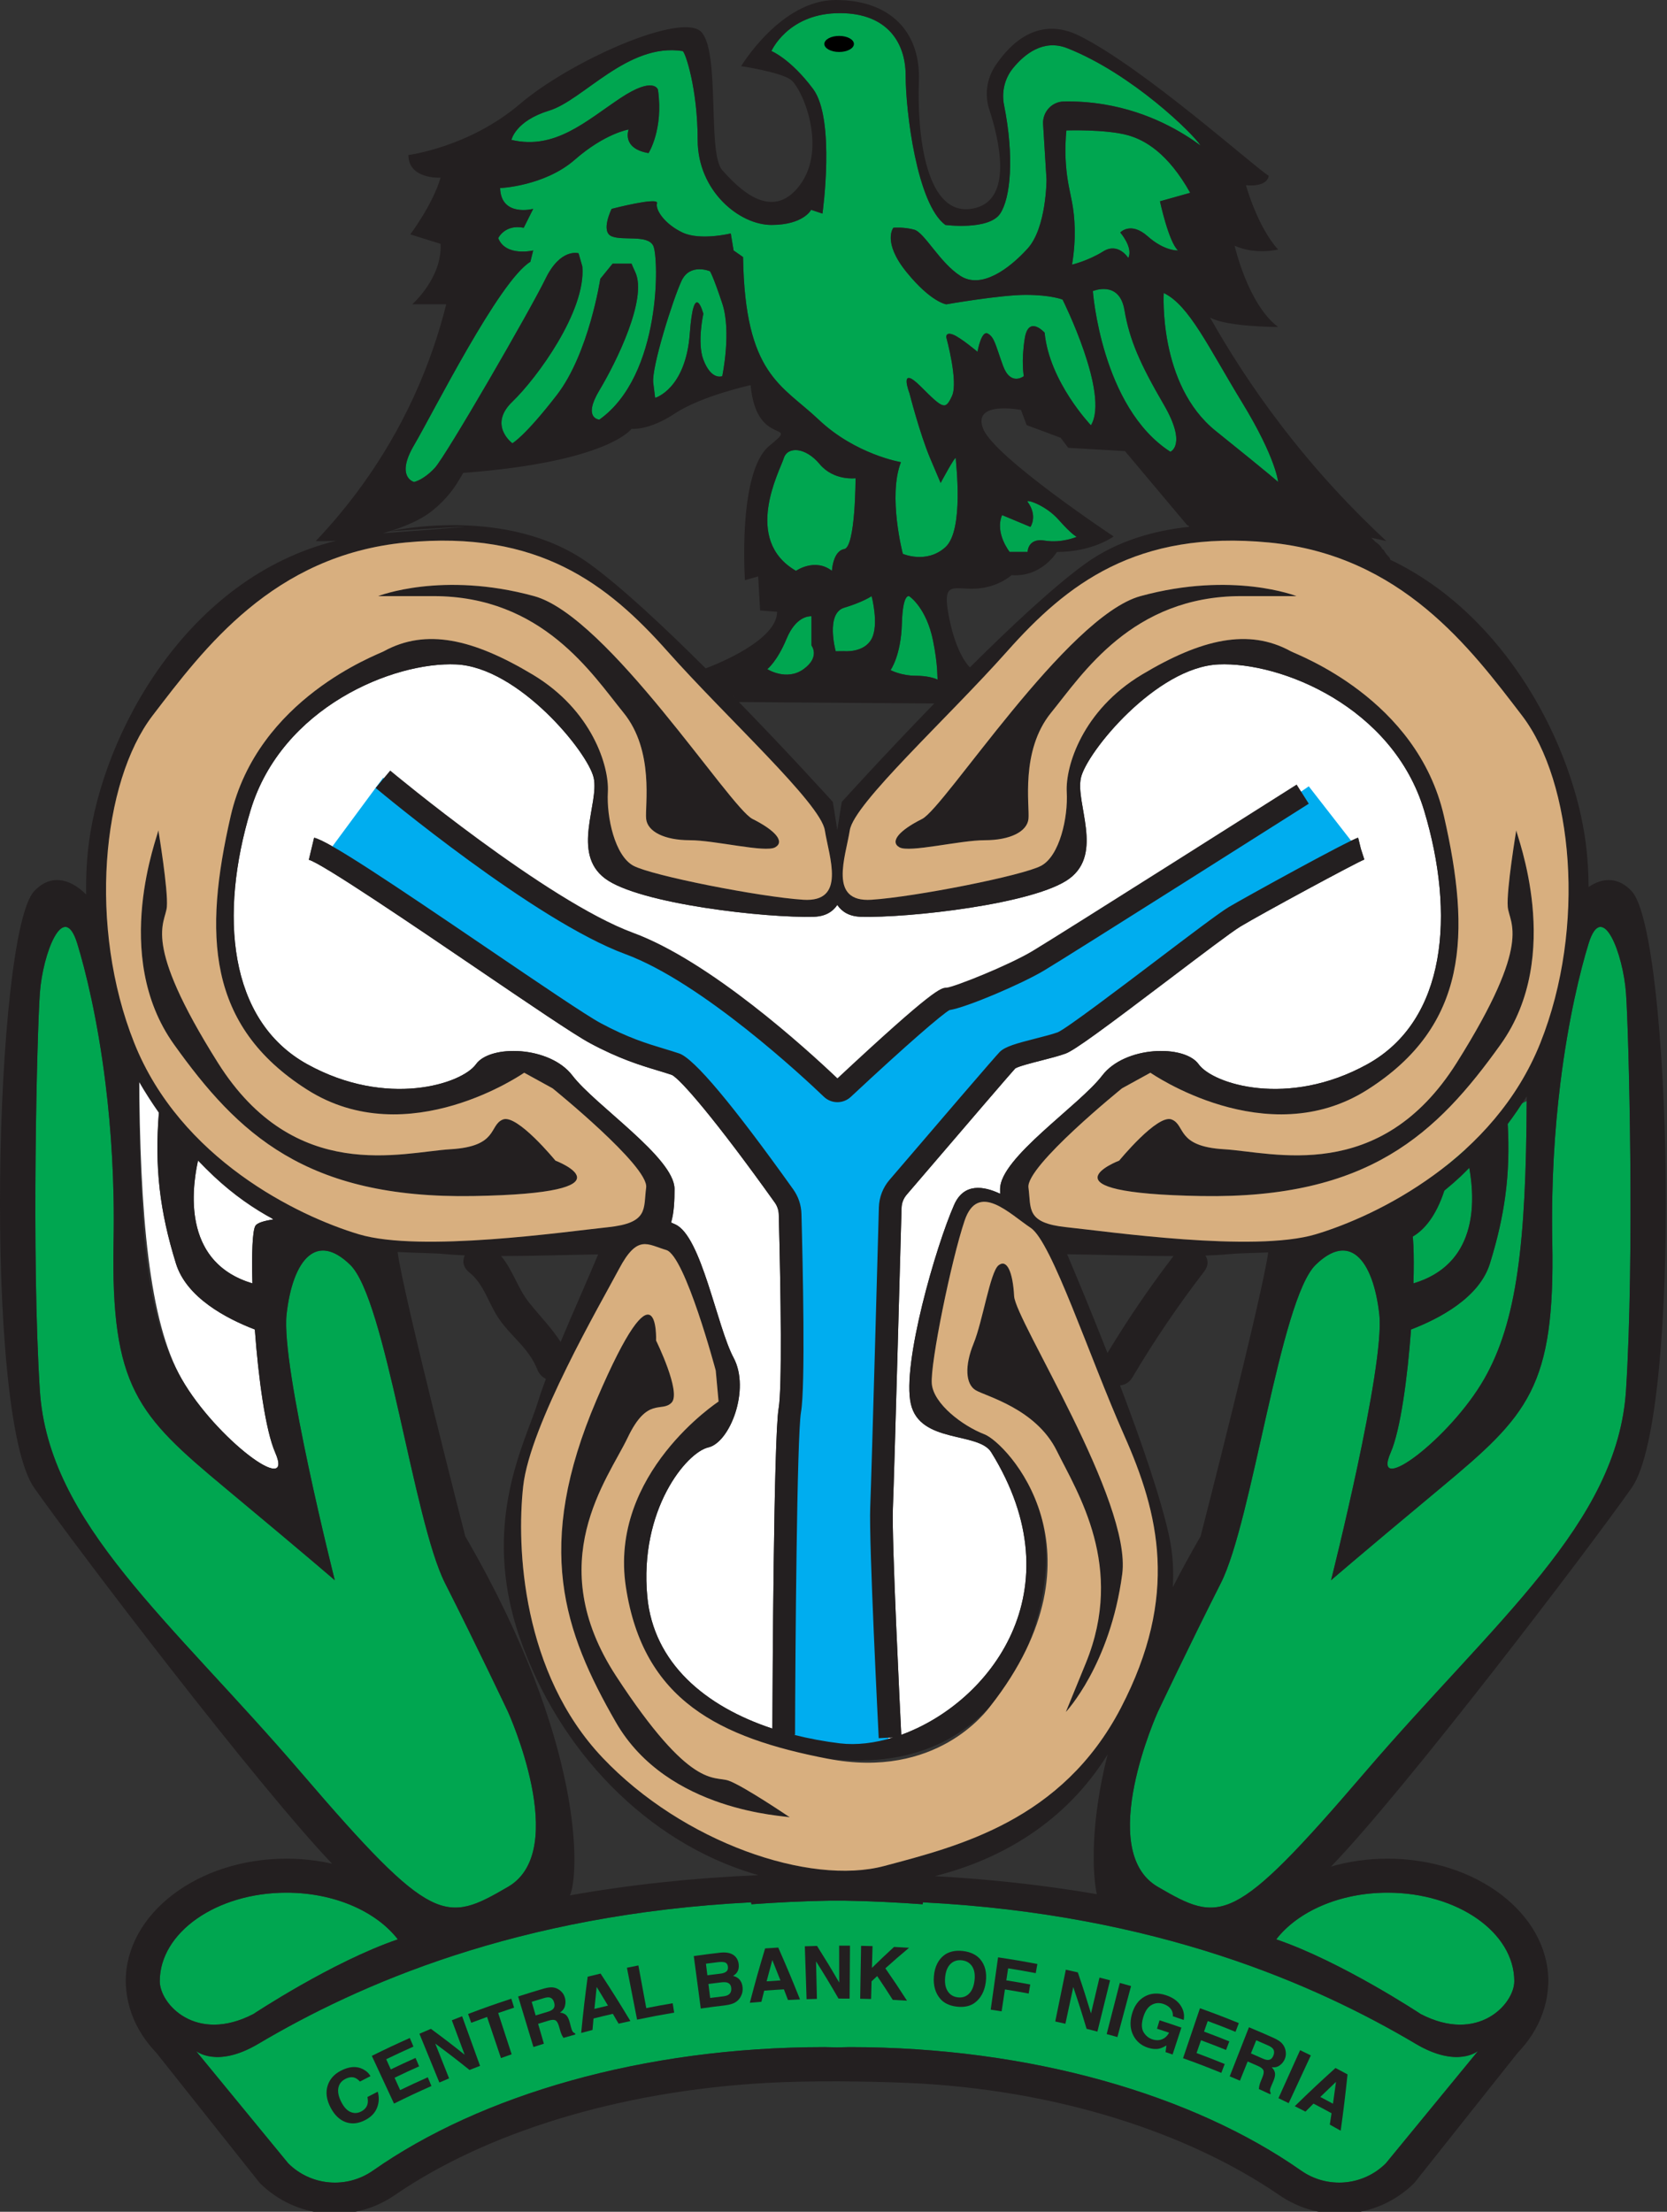
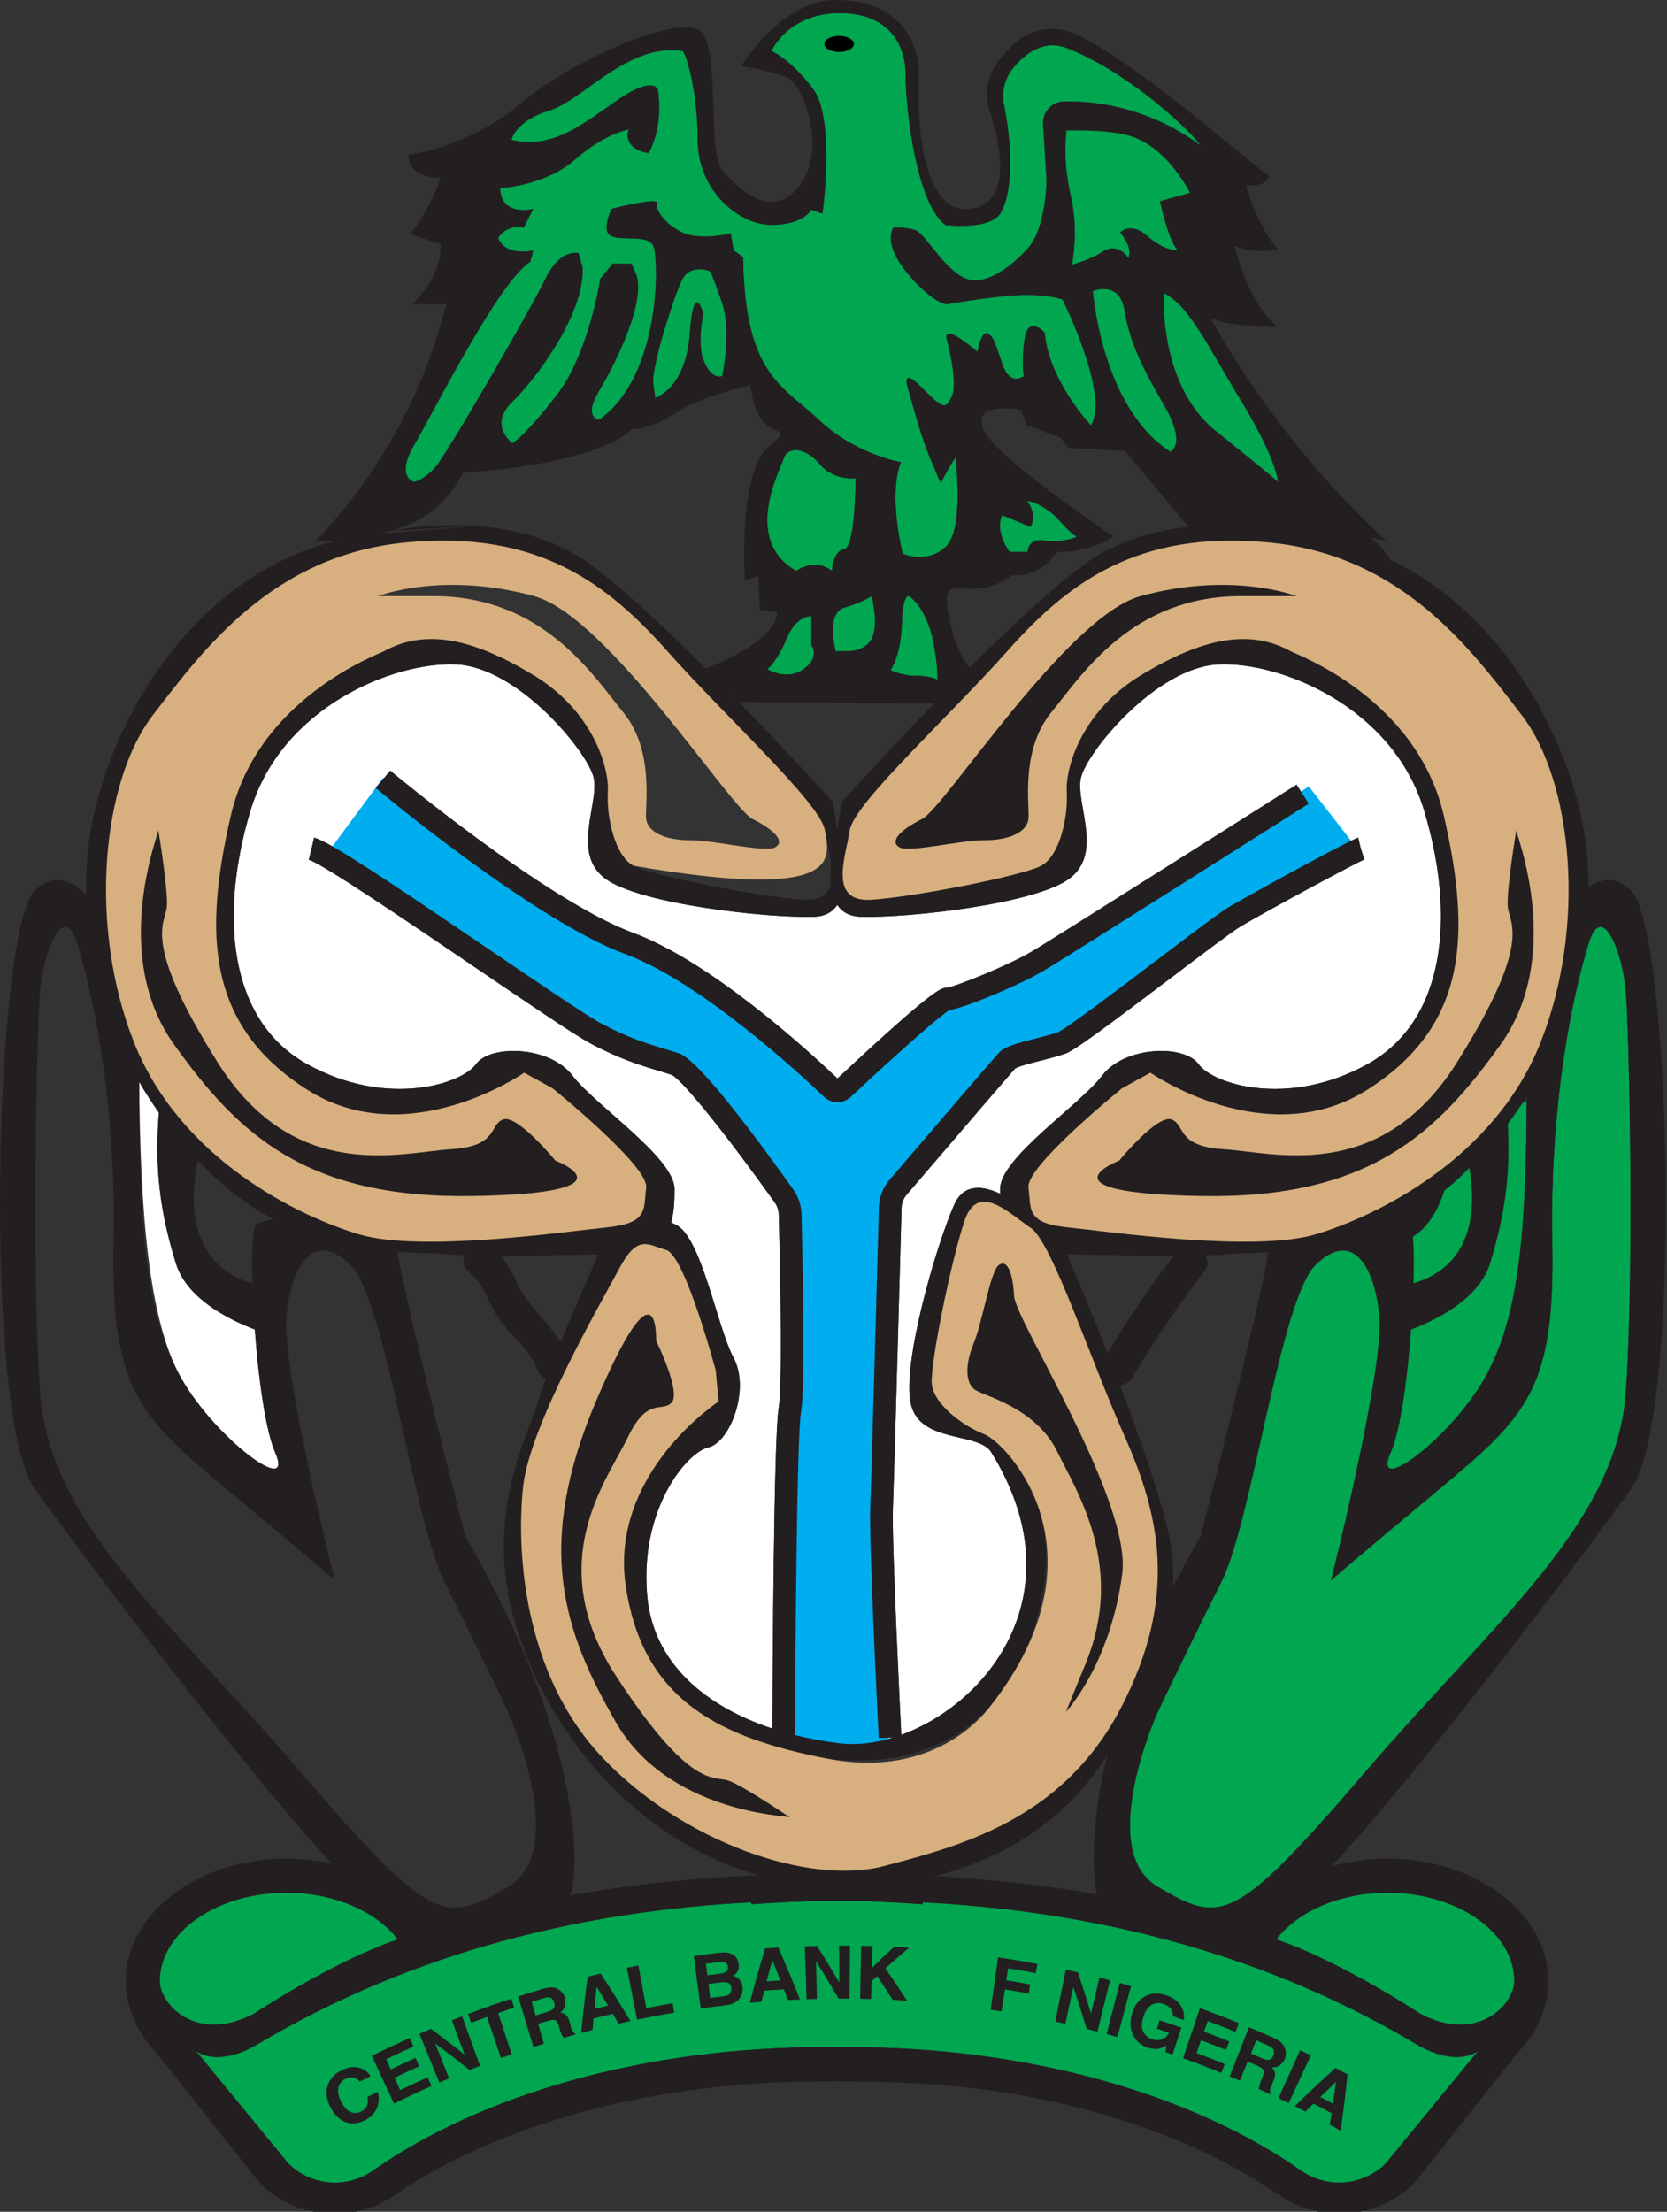
<svg xmlns="http://www.w3.org/2000/svg" version="1.1" width="600px" height="796px">
  <rect width="100%" height="100%" fill="#333333" stroke="none" />
  <svg width="600px" height="796px" viewBox="0 0 600 796" version="1.1">
    <g id="SvgjsG1016">
      <path style=" stroke:none;fill-rule:nonzero;fill:rgb(100%,100%,100%);fill-opacity:1;" d="M 217.77 316.16 C 230.016 325.344 275.953 330.445 292.938 329.934 C 297.07 329.809 299.711 328.133 301.367 325.688 C 303.031 328.133 305.668 329.809 309.801 329.934 C 326.785 330.445 372.719 325.344 384.973 316.16 C 397.223 306.977 387.012 289.121 389.055 279.938 C 391.098 270.75 416.105 240.137 438.562 239.117 C 461.02 238.098 501.34 254.426 512.57 291.672 C 523.797 328.918 520.734 367.184 492.156 383 C 463.57 398.816 436.523 390.141 431.418 383 C 426.312 375.859 404.879 376.367 396.711 387.082 C 388.543 397.793 359.961 416.672 359.961 427.898 C 359.961 428.469 359.969 429.047 359.973 429.625 C 354.062 426.824 346.938 425.664 343.441 433.555 C 336.875 448.379 324.551 490.941 327.836 505.266 C 331.117 519.59 352.156 515.215 356.77 522.656 C 387.645 572.441 356.238 612.805 324.395 624.344 C 324.008 616.633 320.91 554.102 321.375 542.863 C 321.875 530.812 324.469 435.711 324.496 434.75 C 324.543 432.973 325.18 431.32 326.324 429.984 C 349.324 403.094 364.383 385.609 365.41 384.527 C 366.523 383.777 371.484 382.508 374.77 381.672 C 377.902 380.871 381.145 380.039 383.508 379.18 C 386.785 377.988 397.297 370.23 421.18 352.129 C 432.113 343.844 443.418 335.27 446.484 333.438 C 454.383 328.695 488.129 310.457 491.062 309.34 L 489.809 305.457 L 488.836 301.492 C 485.598 302.285 447.062 323.57 442.281 326.438 C 438.836 328.504 428.367 336.438 416.246 345.625 C 403.316 355.43 383.77 370.238 380.719 371.512 C 378.734 372.234 375.691 373.008 372.746 373.758 C 365.801 375.535 361.777 376.633 359.832 378.582 C 358.227 380.188 337.352 404.535 320.121 424.672 C 317.777 427.41 316.434 430.902 316.332 434.523 C 316.305 435.484 313.715 530.531 313.215 542.523 C 312.703 554.816 316.133 622.672 316.277 625.555 L 321.535 625.289 C 314.859 627.344 308.25 628.133 302.273 627.414 C 296.621 626.734 291.102 625.688 285.766 624.34 L 286.16 624.34 C 286.25 594.918 286.816 516.703 288.305 508.195 C 289.922 498.961 288.953 455.238 288.465 436.863 C 288.379 433.695 287.359 430.652 285.516 428.055 C 263.641 397.418 249.828 380.957 244.457 379.129 C 242.688 378.531 240.875 377.984 238.977 377.41 C 232.883 375.57 225.984 373.484 216.129 368.18 C 210.863 365.344 193.848 353.785 175.832 341.551 C 140.41 317.48 118.504 302.777 113.059 301.488 L 111.16 309.426 C 115.938 310.73 149.219 333.336 171.242 348.297 C 190.227 361.195 206.621 372.332 212.266 375.371 C 222.836 381.062 230.473 383.371 236.613 385.223 C 238.422 385.77 240.141 386.293 241.766 386.836 C 244.824 388.227 257.738 403.199 278.863 432.793 C 279.762 434.055 280.262 435.539 280.297 437.082 C 281.078 466.227 281.48 499.836 280.262 506.785 C 278.473 516.977 278.059 606.477 278 622.105 C 253.727 614.094 235.223 598.434 232.98 574.629 C 230.035 543.336 247.094 522.715 254.934 520.918 C 262.777 519.121 270.098 499.973 264.051 488.676 C 258.012 477.379 252.492 444.922 243.07 440.656 C 242.57 440.426 242.062 440.199 241.555 439.98 C 242.629 436.25 242.777 432.008 242.777 427.898 C 242.777 416.672 214.195 397.793 206.031 387.082 C 197.863 376.367 176.426 375.859 171.32 383 C 166.219 390.141 139.168 398.816 110.586 383 C 82.004 367.184 78.941 328.918 90.172 291.672 C 101.398 254.426 141.723 238.098 164.176 239.117 C 186.637 240.137 211.645 270.75 213.688 279.938 C 215.727 289.121 205.52 306.977 217.77 316.16 " />
      <path style=" stroke:none;fill-rule:nonzero;fill:rgb(0%,65.098%,31.373%);fill-opacity:1;" d="M 508.742 461.879 C 536.434 453.613 530 422.793 527.074 412.734 L 501.297 438.887 C 504.688 439.379 507.059 440.148 507.672 441.164 C 508.723 442.91 509.051 451.152 508.742 461.879 " />
      <path style=" stroke:none;fill-rule:nonzero;fill:rgb(0%,65.098%,31.373%);fill-opacity:1;" d="M 534.211 496.266 C 545.996 475.648 549.27 447.41 549.504 396.242 L 542.363 399.828 C 544.02 420 542.125 435.844 536.254 454.758 C 532.449 467 518.164 474.527 507.871 478.477 C 506.578 496.008 504.051 514.742 500.527 522.797 C 493.379 539.125 521.965 517.695 534.211 496.266 " />
      <path style=" stroke:none;fill-rule:nonzero;fill:rgb(0%,65.098%,31.373%);fill-opacity:1;" d="M 585.25 357.488 C 584.23 343.199 576.719 323.605 571.797 339.527 C 568.879 348.957 564.48 366.543 561.578 390.172 C 559.582 406.43 558.293 425.516 558.711 446.887 C 559.73 499.324 550 509.316 518.625 535.441 C 487.254 561.574 479.09 568.715 479.09 568.715 C 479.09 568.715 498.512 491.793 496.457 473.109 C 495.375 463.281 492.625 455.43 488.406 451.965 C 484.605 448.848 479.621 449.285 473.539 455.203 C 460.715 467.691 450.789 547.289 439.422 569.734 C 428.051 592.184 416.719 616.129 416.719 616.129 C 416.719 616.129 394.164 665.914 416.719 679.051 C 439.277 692.188 443.832 693.207 491.062 638.105 C 538.293 583 582.188 548.309 585.25 500.348 C 588.316 452.387 586.273 371.777 585.25 357.488 " />
-       <path style=" stroke:none;fill-rule:nonzero;fill:rgb(100%,100%,100%);fill-opacity:1;" d="M 90.848 461.879 C 90.539 451.152 90.867 442.91 91.918 441.164 C 92.527 440.148 94.902 439.379 98.293 438.887 L 72.516 412.734 C 69.59 422.793 63.156 453.613 90.848 461.879 " />
      <path style=" stroke:none;fill-rule:nonzero;fill:rgb(100%,100%,100%);fill-opacity:1;" d="M 99.062 522.797 C 95.539 514.742 93.012 496.008 91.719 478.477 C 81.426 474.527 67.141 467 63.336 454.758 C 57.461 435.844 55.57 420 57.223 399.828 L 50.086 385.719 C 50.32 436.891 53.594 475.648 65.379 496.266 C 77.629 517.695 106.211 539.125 99.062 522.797 " />
-       <path style=" stroke:none;fill-rule:nonzero;fill:rgb(0%,65.098%,31.373%);fill-opacity:1;" d="M 182.867 679.051 C 205.426 665.914 182.867 616.129 182.867 616.129 C 182.867 616.129 171.539 592.184 160.168 569.734 C 148.797 547.289 138.875 467.691 126.051 455.203 C 119.973 449.285 114.984 448.848 111.188 451.965 C 106.965 455.43 104.215 463.281 103.137 473.109 C 101.078 491.793 120.5 568.715 120.5 568.715 C 120.5 568.715 112.336 561.574 80.965 535.441 C 49.59 509.316 39.859 499.324 40.879 446.887 C 41.297 425.516 40.004 406.43 38.008 390.172 C 35.105 366.543 30.707 348.957 27.793 339.527 C 22.871 323.605 15.359 343.199 14.34 357.488 C 13.316 371.777 11.277 452.387 14.34 500.348 C 17.402 548.309 61.297 583 108.523 638.105 C 155.758 693.207 160.312 692.188 182.867 679.051 " />
      <path style=" stroke:none;fill-rule:nonzero;fill:rgb(0%,65.098%,31.373%);fill-opacity:1;" d="M 149.035 173.469 C 149.035 173.469 152.438 172.793 156.52 168.371 C 160.605 163.949 190.887 111.566 196.332 100.344 C 201.777 89.121 208.242 91.16 208.242 91.16 L 209.602 95.918 C 210.961 111.902 193.27 136.059 184.422 144.562 C 175.574 153.062 184.422 159.527 184.422 159.527 C 184.422 159.527 188.848 157.145 200.414 142.176 C 211.984 127.211 216.066 100.344 216.066 100.344 L 220.492 94.898 L 227.309 94.898 C 227.617 95.664 228.047 96.648 228.656 97.961 C 233.078 107.484 221.852 130.273 215.727 140.48 C 209.602 150.684 215.727 151.023 215.727 151.023 C 238.227 135.031 237.164 92.516 235.121 88.434 C 233.078 84.355 224.234 86.734 220.148 85.039 C 216.066 83.336 220.148 75.172 220.148 75.172 C 220.148 75.172 237.164 70.75 236.48 73.129 C 235.801 75.508 239.207 80.613 245.613 83.672 C 252.027 86.734 263.023 84.016 263.023 84.016 L 264.043 90.137 L 267.445 92.516 C 268.129 135.035 281.395 138.438 294.664 151.023 C 307.938 163.605 324.27 166.328 324.27 166.328 C 319.508 178.57 324.953 199.324 324.953 199.324 C 324.953 199.324 333.457 203.066 340.262 196.941 C 347.07 190.82 344.008 166.328 344.008 164.969 C 344.008 163.605 338.562 173.812 338.562 173.812 L 334.809 164.969 C 331.059 156.125 327.336 141.5 327.336 141.5 C 327.336 141.5 323.25 130.953 331.418 139.117 C 339.582 147.281 340.262 147.621 342.645 142.52 C 345.027 137.418 340.605 121.434 340.605 121.434 C 340.605 121.434 340.262 119.391 342.984 120.41 C 345.707 121.434 351.832 126.609 351.832 126.609 C 351.832 126.609 353.191 118.707 355.574 120.066 C 357.957 121.434 358.297 124.152 361.016 131.633 C 363.742 139.117 368.504 135.375 368.504 135.375 C 368.504 135.375 367.484 130.273 368.844 121.77 C 370.207 113.27 375.988 119.727 375.988 119.727 C 377.688 137.418 392.664 153.062 392.664 153.062 C 399.469 141.84 382.453 107.824 382.453 107.824 C 382.453 107.824 378.371 106.125 369.184 106.125 C 359.996 106.125 340.605 109.527 340.605 109.527 C 340.605 109.527 335.16 108.844 326.312 97.961 C 317.465 87.078 321.547 81.973 321.547 81.973 C 321.547 81.973 325.289 81.633 329.031 82.656 C 332.777 83.672 338.223 94.559 345.707 99.32 C 353.191 104.086 363.059 96.938 369.867 89.457 C 376.672 81.973 376.672 64.625 376.672 64.625 C 376.262 57.988 375.848 51.344 375.441 44.703 C 375.172 40.371 378.527 36.613 382.875 36.527 C 387.219 36.445 392.121 36.703 397.426 37.586 C 413.875 40.324 425.727 47.66 432.133 52.383 C 429.465 48.152 407.461 26.559 384.156 17.348 C 375.605 13.965 368.793 19.418 364.617 24.531 C 361.602 28.219 360.445 33.102 361.379 37.77 C 365.156 56.629 363.688 71.336 359.996 76.871 C 355.914 82.996 340.262 80.953 340.262 80.953 C 330.055 73.469 325.973 40.137 325.973 27.211 C 325.973 14.289 318.25 4.109 300.793 4.762 C 283.336 5.418 277.656 18.371 277.656 18.371 C 277.656 18.371 284.461 21.09 292.625 31.973 C 300.793 42.859 296.027 76.871 296.027 76.871 L 291.945 75.508 C 291.945 75.508 289.223 80.953 277.656 80.953 C 266.086 80.953 251.113 68.707 251.113 50.344 C 251.113 31.973 246.621 18.512 245.672 18.371 C 225.934 15.305 209.941 36.055 197.691 39.797 C 185.441 43.539 184.082 50.344 184.082 50.344 C 199.734 54.082 210.961 43.539 223.211 35.375 C 235.461 27.211 236.82 32.312 236.82 32.312 C 238.863 46.602 233.422 55.102 233.422 55.102 C 223.551 53.402 226.277 46.602 226.277 46.602 C 226.277 46.602 217.77 47.961 206.879 57.484 C 195.992 67.008 180 67.691 180 67.691 C 180.34 78.234 191.91 75.172 191.91 75.172 L 188.508 81.973 C 181.703 80.613 179.32 85.715 179.32 85.715 C 182.043 92.516 191.91 90.137 191.91 90.137 L 190.887 94.223 C 179.66 101.02 155.84 148.641 149.035 160.207 C 142.23 171.77 149.035 173.469 149.035 173.469 " />
      <path style=" stroke:none;fill-rule:nonzero;fill:rgb(0%,65.098%,31.373%);fill-opacity:1;" d="M 253.152 129.422 C 256.047 137.074 259.957 135.375 259.957 135.375 C 259.957 135.375 263.363 119.391 259.957 109.188 C 256.559 98.98 255.535 97.621 255.535 97.621 C 255.535 97.621 248.395 94.559 245.328 101.02 C 242.266 107.484 234.438 132.316 235.121 137.758 L 235.801 143.199 C 235.801 143.199 246.801 140.094 248.277 120.047 C 249.75 100 253.152 112.93 253.152 112.93 C 253.152 112.93 250.844 123.301 253.152 129.422 " />
      <path style=" stroke:none;fill-rule:nonzero;fill:rgb(0%,65.098%,31.373%);fill-opacity:1;" d="M 397.086 90.477 C 402.531 87.078 406.102 92.855 406.102 92.855 C 407.973 89.121 403.211 83.672 403.211 83.672 C 403.211 83.672 406.953 79.594 413.078 85.039 C 419.203 90.477 424.004 90.137 424.004 90.137 C 420.637 87.078 417.504 72.449 417.504 72.449 C 421.129 71.43 424.762 70.41 428.391 69.387 C 420.406 55.152 412.086 50.32 405.773 48.621 C 397.738 46.465 383.816 46.941 383.816 46.941 C 383.535 49.785 383.293 53.973 383.645 59.016 C 384.082 65.262 385.176 69.109 385.855 72.789 C 386.824 77.984 387.465 85.477 385.855 95.242 C 385.855 95.242 391.645 93.879 397.086 90.477 " />
      <path style=" stroke:none;fill-rule:nonzero;fill:rgb(0%,65.098%,31.373%);fill-opacity:1;" d="M 421.242 162.586 C 421.242 162.586 427.367 160.207 418.859 145.582 C 410.355 130.953 406.57 122.453 404.719 111.566 C 402.871 100.68 393.344 104.762 393.344 104.762 C 393.344 104.762 396.406 146.598 421.242 162.586 " />
      <path style=" stroke:none;fill-rule:nonzero;fill:rgb(0%,65.098%,31.373%);fill-opacity:1;" d="M 418.859 105.445 C 418.859 105.445 416.82 138.438 437.578 155.102 C 458.336 171.77 460.035 173.469 460.035 173.469 C 460.035 173.469 459.352 164.969 447.105 144.898 C 434.855 124.828 428.051 109.863 418.859 105.445 " />
      <path style=" stroke:none;fill-rule:nonzero;fill:rgb(0%,65.098%,31.373%);fill-opacity:1;" d="M 303.855 197.617 C 307.938 196.941 307.938 172.113 307.938 172.113 C 307.938 172.113 300.109 173.133 295.012 167.012 C 289.902 160.887 283.438 160.547 282.078 164.969 C 280.719 169.387 267.109 194.223 286.5 205.445 C 286.5 205.445 293.305 200.684 299.434 205.445 C 299.434 205.445 299.77 198.305 303.855 197.617 " />
      <path style=" stroke:none;fill-rule:nonzero;fill:rgb(0%,65.098%,31.373%);fill-opacity:1;" d="M 360.68 185.375 C 357.957 191.84 363.402 198.641 363.402 198.641 L 369.867 198.641 C 369.867 198.641 369.867 193.539 375.988 194.559 C 382.113 195.578 387.559 193.199 387.559 193.199 C 387.559 193.199 385.855 192.52 381.051 187.078 C 376.242 181.637 369.059 179.516 369.867 180.613 C 373.605 185.719 370.887 189.629 370.887 189.629 L 360.68 185.375 " />
      <path style=" stroke:none;fill-rule:nonzero;fill:rgb(0%,65.098%,31.373%);fill-opacity:1;" d="M 337.883 245.242 C 338.207 245.133 338.004 244.879 337.453 244.59 C 337.504 245.133 337.602 245.336 337.883 245.242 " />
      <path style=" stroke:none;fill-rule:nonzero;fill:rgb(0%,65.098%,31.373%);fill-opacity:1;" d="M 327.336 214.629 C 327.336 214.629 324.953 212.926 324.609 224.492 C 324.27 236.055 320.531 241.16 320.531 241.16 C 320.531 241.16 324.27 243.203 329.715 243.203 C 333.418 243.203 336.289 243.98 337.453 244.59 C 337.328 243.184 337.566 239.238 335.84 230.617 C 333.457 218.707 327.336 214.629 327.336 214.629 " />
      <path style=" stroke:none;fill-rule:nonzero;fill:rgb(0%,65.098%,31.373%);fill-opacity:1;" d="M 303.855 234.355 C 303.855 234.355 311 235.039 313.723 229.906 C 316.445 224.77 313.723 214.539 313.723 214.539 C 313.723 214.539 310.66 216.668 303.855 218.707 C 297.051 220.75 300.793 234.387 300.793 234.387 L 303.855 234.355 " />
      <path style=" stroke:none;fill-rule:nonzero;fill:rgb(0%,65.098%,31.373%);fill-opacity:1;" d="M 283.098 229.906 C 279.695 238.098 276.172 240.82 276.172 240.82 C 276.172 240.82 283.098 245.242 289.223 240.82 C 295.348 236.395 292.055 232.277 292.055 232.277 L 292.055 221.773 C 291.266 221.773 286.5 221.707 283.098 229.906 " />
      <path style=" stroke:none;fill-rule:nonzero;fill:rgb(0%,65.098%,31.373%);fill-opacity:1;" d="M 91.188 724.836 C 91.176 724.848 119.551 706.031 143.188 697.957 C 135.484 687.977 120.434 681.16 103.102 681.16 C 77.961 681.16 57.508 695.457 57.508 713.035 C 57.508 721.199 70.52 735.559 91.188 724.836 " />
      <path style=" stroke:none;fill-rule:nonzero;fill:rgb(0%,65.098%,31.373%);fill-opacity:1;" d="M 509.562 735.559 C 473.656 714.27 416.387 688.926 332.199 684.633 L 332.074 685.328 C 322.957 684.672 313.703 684.199 304.23 684.035 C 303.234 684.039 302.273 684.016 301.27 684.027 C 300.27 684.016 299.309 684.039 298.312 684.035 C 288.836 684.199 279.582 684.672 270.465 685.328 L 270.344 684.633 C 186.152 688.926 128.883 714.27 92.977 735.559 C 77.918 744.484 70.496 738.086 70.52 738.105 L 103.75 778.574 C 111.949 786.734 124.797 787.809 134.27 781.164 C 172.926 754.062 231.402 736.742 296.77 736.742 C 298.285 736.742 299.762 736.828 301.27 736.852 C 302.773 736.828 304.258 736.742 305.77 736.742 C 371.137 736.742 429.613 754.062 468.27 781.164 C 477.746 787.809 490.59 786.734 498.789 778.574 L 532.02 738.105 C 532.043 738.086 524.621 744.484 509.562 735.559 " />
      <path style=" stroke:none;fill-rule:nonzero;fill:rgb(0%,65.098%,31.373%);fill-opacity:1;" d="M 499.438 681.16 C 482.109 681.16 467.059 687.977 459.352 697.957 C 482.992 706.031 511.363 724.848 511.348 724.836 C 532.02 735.559 545.035 721.199 545.035 713.035 C 545.035 695.457 524.582 681.16 499.438 681.16 " />
      <path style=" stroke:none;fill-rule:nonzero;fill:rgb(0%,0%,0%);fill-opacity:1;" d="M 307.348 15.816 C 307.348 17.414 304.965 18.707 302.027 18.707 C 299.09 18.707 296.707 17.414 296.707 15.816 C 296.707 14.219 299.09 12.926 302.027 12.926 C 304.965 12.926 307.348 14.219 307.348 15.816 " />
      <path style=" stroke:none;fill-rule:nonzero;fill:rgb(0%,67.843%,93.725%);fill-opacity:1;" d="M 358.754 346.52 L 358.387 346.578 Z M 364.656 382.777 L 364.641 382.777 Z M 319.746 630.52 L 282.996 625.555 L 284.555 435.039 C 270.848 412.59 246.137 377.945 219.812 372.793 C 196.332 368.203 126.926 312.824 118.289 306.445 L 137.902 279.891 C 169.426 303.156 187.555 325.344 240.453 346 C 256.871 352.41 283.312 377.438 300.266 393.27 C 325.461 372.793 332.816 359.988 348.18 356.977 C 359.332 353.301 426.375 313.98 471.066 282.996 L 489.562 306.766 C 442.375 325.676 383.238 372.512 365.582 382.594 C 358.773 385.594 338.629 411.582 320.465 432.508 L 319.746 630.52 " />
      <path style=" stroke:none;fill-rule:nonzero;fill:rgb(13.725%,12.157%,12.549%);fill-opacity:1;" d="M 502.566 446.887 C 502.566 446.887 513.711 447.48 519.879 428.504 C 526.043 409.527 496.781 437.699 496.781 437.699 L 502.566 446.887 " />
      <path style=" stroke:none;fill-rule:nonzero;fill:rgb(13.725%,12.157%,12.549%);fill-opacity:1;" d="M 585.25 500.348 C 582.188 548.309 538.293 583 491.062 638.105 C 443.832 693.207 439.277 692.188 416.719 679.051 C 394.164 665.914 416.719 616.129 416.719 616.129 C 416.719 616.129 428.051 592.184 439.422 569.734 C 450.789 547.289 460.715 467.691 473.539 455.203 C 479.621 449.285 484.605 448.848 488.406 451.965 C 492.625 455.43 495.375 463.281 496.457 473.109 C 498.512 491.793 479.09 568.715 479.09 568.715 C 479.09 568.715 487.254 561.574 518.625 535.441 C 550 509.316 559.73 499.324 558.711 446.887 C 558.293 425.516 559.582 406.43 561.578 390.172 C 564.48 366.543 568.879 348.957 571.797 339.527 C 576.719 323.605 584.23 343.199 585.25 357.488 C 586.273 371.777 588.316 452.387 585.25 500.348 Z M 545.035 713.035 C 545.035 721.199 532.02 735.559 511.348 724.836 C 511.363 724.848 482.992 706.031 459.352 697.957 C 467.059 687.977 482.109 681.16 499.438 681.16 C 524.582 681.16 545.035 695.457 545.035 713.035 Z M 498.789 778.574 C 490.59 786.734 477.746 787.809 468.27 781.164 C 429.613 754.062 371.137 736.742 305.77 736.742 C 304.258 736.742 302.773 736.828 301.27 736.852 C 299.762 736.828 298.285 736.742 296.77 736.742 C 231.402 736.742 172.926 754.062 134.27 781.164 C 124.797 787.809 111.949 786.734 103.75 778.574 L 70.52 738.105 C 70.496 738.086 77.918 744.484 92.977 735.559 C 128.883 714.27 186.152 688.926 270.344 684.633 L 270.465 685.328 C 279.582 684.672 288.836 684.199 298.312 684.035 C 299.309 684.039 300.27 684.016 301.27 684.027 C 302.273 684.016 303.234 684.039 304.23 684.035 C 313.703 684.199 322.957 684.672 332.074 685.328 L 332.199 684.633 C 416.387 688.926 473.656 714.27 509.562 735.559 C 524.621 744.484 532.043 738.086 532.02 738.105 Z M 57.508 713.035 C 57.508 695.457 77.961 681.16 103.102 681.16 C 120.434 681.16 135.484 687.977 143.188 697.957 C 119.551 706.031 91.176 724.848 91.188 724.836 C 70.52 735.559 57.508 721.199 57.508 713.035 Z M 14.34 500.348 C 11.277 452.387 13.316 371.777 14.34 357.488 C 15.359 343.199 22.871 323.605 27.793 339.527 C 30.707 348.957 35.105 366.543 38.008 390.172 C 40.004 406.43 41.297 425.516 40.879 446.887 C 39.859 499.324 49.59 509.316 80.965 535.441 C 112.336 561.574 120.5 568.715 120.5 568.715 C 120.5 568.715 101.078 491.793 103.137 473.109 C 104.215 463.281 106.965 455.43 111.188 451.965 C 114.984 448.848 119.973 449.285 126.051 455.203 C 138.875 467.691 148.797 547.289 160.168 569.734 C 171.539 592.184 182.867 616.129 182.867 616.129 C 182.867 616.129 205.426 665.914 182.867 679.051 C 160.312 692.188 155.758 693.207 108.523 638.105 C 61.297 583 17.402 548.309 14.34 500.348 Z M 90.848 461.879 C 66.801 454.699 68.488 430.531 71.266 417.703 C 73.094 419.613 74.965 421.484 76.902 423.305 C 84.094 430.055 91.352 435.047 98.484 438.863 L 98.293 438.887 C 94.902 439.379 92.527 440.148 91.918 441.164 C 90.867 442.91 90.539 451.152 90.848 461.879 Z M 63.336 454.758 C 67.141 467 81.426 474.527 91.719 478.477 C 93.012 496.008 95.539 514.742 99.062 522.797 C 106.211 539.125 77.629 517.695 65.379 496.266 C 53.594 475.648 50.32 447.41 50.086 396.242 C 50.078 394.223 50.066 392.234 50.066 390.141 L 50.055 389.359 C 52.254 393.168 54.645 396.871 57.184 400.488 C 55.625 420.34 57.527 436.055 63.336 454.758 Z M 54.953 257.484 C 73.328 233.508 98.242 199.832 146.012 195.242 C 193.781 190.652 218.789 210.266 240.227 234.387 C 261.664 258.508 295.348 289.121 296.879 298.812 C 297.438 302.348 298.625 306.766 299.16 310.898 C 298.898 313.184 298.789 315.707 299.012 318.164 C 298.086 321.809 295.371 324.227 289.074 323.812 C 273.402 322.793 234.613 315.141 227.977 311.57 C 221.34 307.996 218.277 294.223 218.789 285.039 C 219.301 275.855 213.176 255.633 191.738 242.785 C 170.301 229.934 153.336 226.043 138.145 234.387 C 135.812 235.672 92.723 251.363 83.027 293.711 C 73.328 336.059 74.289 369.129 110.586 392.184 C 146.883 415.238 188.672 386.059 188.672 386.059 L 198.883 391.672 C 198.883 391.672 233.59 419.734 232.57 427.387 C 232.047 431.305 232.316 434.551 230.723 436.996 C 227.172 436.898 223.766 438.047 220.77 441.418 C 220.133 441.512 219.496 441.602 218.789 441.672 C 206.297 442.965 166.938 448.586 141.605 446.332 C 137.598 441.473 125.191 439.016 113.723 438.43 C 100.914 432.758 85.961 423.934 72.938 411.332 C 73.301 410.188 73.547 409.527 73.547 409.527 C 73.547 409.527 61.391 380.48 58.027 393.559 C 54.879 388.859 52.07 383.805 49.68 378.375 C 48.438 359.02 44.195 343.508 38.699 332.883 C 36.309 302.84 42.527 273.699 54.953 257.484 Z M 140.223 191.211 C 149.141 188.473 153.445 185.41 154.637 184.527 C 158.895 181.363 162.523 177.34 165.262 172.684 L 166.73 170.195 C 219.129 166.238 227.297 154.332 227.297 154.332 C 227.297 154.332 233.422 155.105 242.949 148.789 C 252.477 142.473 270.168 138.609 270.168 138.609 C 272.211 161.574 288.543 151.023 276.973 160.387 C 265.406 169.754 268.129 208.801 268.129 208.801 L 272.891 207.441 L 273.574 219.691 L 279.695 220.188 C 279.695 230.359 258.391 238.891 254 240.547 C 239.125 225.719 223.539 211.137 212.152 202.895 C 182.551 181.465 140.223 191.211 140.223 191.211 C 140.223 191.211 202.457 187.078 137.828 191.906 C 138.676 191.672 139.48 191.441 140.223 191.211 Z M 248.277 120.047 C 246.801 140.094 235.801 143.199 235.801 143.199 L 235.121 137.758 C 234.438 132.316 242.266 107.484 245.328 101.02 C 248.395 94.559 255.535 97.621 255.535 97.621 C 255.535 97.621 256.559 98.98 259.957 109.188 C 263.363 119.391 259.957 135.375 259.957 135.375 C 259.957 135.375 256.047 137.074 253.152 129.422 C 250.844 123.301 253.152 112.93 253.152 112.93 C 253.152 112.93 249.75 100 248.277 120.047 Z M 149.035 160.207 C 155.84 148.641 179.66 101.02 190.887 94.223 L 191.91 90.137 C 191.91 90.137 182.043 92.516 179.32 85.715 C 179.32 85.715 181.703 80.613 188.508 81.973 L 191.91 75.172 C 191.91 75.172 180.34 78.234 180 67.691 C 180 67.691 195.992 67.008 206.879 57.484 C 217.77 47.961 226.277 46.602 226.277 46.602 C 226.277 46.602 223.551 53.402 233.422 55.102 C 233.422 55.102 238.863 46.602 236.82 32.312 C 236.82 32.312 235.461 27.211 223.211 35.375 C 210.961 43.539 199.734 54.082 184.082 50.344 C 184.082 50.344 185.441 43.539 197.691 39.797 C 209.941 36.055 225.934 15.305 245.672 18.371 C 246.621 18.512 251.113 31.973 251.113 50.344 C 251.113 68.707 266.086 80.953 277.656 80.953 C 289.223 80.953 291.945 75.508 291.945 75.508 L 296.027 76.871 C 296.027 76.871 300.793 42.859 292.625 31.973 C 284.461 21.09 277.656 18.371 277.656 18.371 C 277.656 18.371 283.336 5.418 300.793 4.762 C 318.25 4.109 325.973 14.289 325.973 27.211 C 325.973 40.137 330.055 73.469 340.262 80.953 C 340.262 80.953 355.914 82.996 359.996 76.871 C 363.688 71.336 365.156 56.629 361.379 37.77 C 360.445 33.102 361.602 28.219 364.617 24.531 C 368.793 19.418 375.605 13.965 384.156 17.348 C 407.461 26.559 429.465 48.152 432.133 52.383 C 425.727 47.66 413.875 40.324 397.426 37.586 C 392.121 36.703 387.219 36.445 382.875 36.527 C 378.527 36.613 375.172 40.371 375.441 44.703 C 375.848 51.344 376.262 57.988 376.672 64.625 C 376.672 64.625 376.672 81.973 369.867 89.457 C 363.059 96.938 353.191 104.086 345.707 99.32 C 338.223 94.559 332.777 83.672 329.031 82.656 C 325.289 81.633 321.547 81.973 321.547 81.973 C 321.547 81.973 317.465 87.078 326.312 97.961 C 335.16 108.844 340.605 109.527 340.605 109.527 C 340.605 109.527 359.996 106.125 369.184 106.125 C 378.371 106.125 382.453 107.824 382.453 107.824 C 382.453 107.824 399.469 141.84 392.664 153.062 C 392.664 153.062 377.688 137.418 375.988 119.727 C 375.988 119.727 370.207 113.27 368.844 121.77 C 367.484 130.273 368.504 135.375 368.504 135.375 C 368.504 135.375 363.742 139.117 361.016 131.633 C 358.297 124.152 357.957 121.434 355.574 120.066 C 353.191 118.707 351.832 126.609 351.832 126.609 C 351.832 126.609 345.707 121.434 342.984 120.41 C 340.262 119.391 340.605 121.434 340.605 121.434 C 340.605 121.434 345.027 137.418 342.645 142.52 C 340.262 147.621 339.582 147.281 331.418 139.117 C 323.25 130.953 327.336 141.5 327.336 141.5 C 327.336 141.5 331.059 156.125 334.809 164.969 L 338.562 173.812 C 338.562 173.812 344.008 163.605 344.008 164.969 C 344.008 166.328 347.07 190.82 340.262 196.941 C 333.457 203.066 324.953 199.324 324.953 199.324 C 324.953 199.324 319.508 178.57 324.27 166.328 C 324.27 166.328 307.938 163.605 294.664 151.023 C 281.395 138.438 268.129 135.035 267.445 92.516 L 264.043 90.137 L 263.023 84.016 C 263.023 84.016 252.027 86.734 245.613 83.672 C 239.207 80.613 235.801 75.508 236.48 73.129 C 237.164 70.75 220.148 75.172 220.148 75.172 C 220.148 75.172 216.066 83.336 220.148 85.039 C 224.234 86.734 233.078 84.355 235.121 88.434 C 237.164 92.516 238.227 135.031 215.727 151.023 C 215.727 151.023 209.602 150.684 215.727 140.48 C 221.852 130.273 233.078 107.484 228.656 97.961 C 228.047 96.648 227.617 95.664 227.309 94.898 L 220.492 94.898 L 216.066 100.344 C 216.066 100.344 211.984 127.211 200.414 142.176 C 188.848 157.145 184.422 159.527 184.422 159.527 C 184.422 159.527 175.574 153.062 184.422 144.562 C 193.27 136.059 210.961 111.902 209.602 95.918 L 208.242 91.16 C 208.242 91.16 201.777 89.121 196.332 100.344 C 190.887 111.566 160.605 163.949 156.52 168.371 C 152.438 172.793 149.035 173.469 149.035 173.469 C 149.035 173.469 142.23 171.77 149.035 160.207 Z M 447.105 144.898 C 459.352 164.969 460.035 173.469 460.035 173.469 C 460.035 173.469 458.336 171.77 437.578 155.102 C 416.82 138.438 418.859 105.445 418.859 105.445 C 428.051 109.863 434.855 124.828 447.105 144.898 Z M 404.719 111.566 C 406.57 122.453 410.355 130.953 418.859 145.582 C 427.367 160.207 421.242 162.586 421.242 162.586 C 396.406 146.598 393.344 104.762 393.344 104.762 C 393.344 104.762 402.871 100.68 404.719 111.566 Z M 385.855 72.789 C 385.176 69.109 384.082 65.262 383.645 59.016 C 383.293 53.973 383.535 49.785 383.816 46.941 C 383.816 46.941 397.738 46.465 405.773 48.621 C 412.086 50.32 420.406 55.152 428.391 69.387 C 424.762 70.41 421.129 71.43 417.504 72.449 C 417.504 72.449 420.637 87.078 424.004 90.137 C 424.004 90.137 419.203 90.477 413.078 85.039 C 406.953 79.594 403.211 83.672 403.211 83.672 C 403.211 83.672 407.973 89.121 406.102 92.855 C 406.102 92.855 402.531 87.078 397.086 90.477 C 391.645 93.879 385.855 95.242 385.855 95.242 C 387.465 85.477 386.824 77.984 385.855 72.789 Z M 364.082 206.984 C 374.969 207.84 380.41 198.645 380.41 198.645 C 393.344 198.645 400.828 193.062 400.828 193.062 C 400.828 193.062 357.957 164.629 353.875 154.332 C 349.789 144.043 367.484 147.535 367.484 147.535 L 369.523 152.988 L 381.773 157.559 L 384.492 161.164 L 404.914 162.355 L 427.367 189.09 L 427.695 189.078 L 427.996 189.605 C 415.781 190.887 402.211 194.484 390.586 202.895 C 379.289 211.07 363.863 225.488 349.098 240.188 C 349.043 240.137 344.332 235.973 341.621 222.363 C 338.898 208.668 342.984 212.25 351.152 211.848 C 359.32 211.445 364.082 206.984 364.082 206.984 Z M 369.867 180.613 C 369.059 179.516 376.242 181.637 381.051 187.078 C 385.855 192.52 387.559 193.199 387.559 193.199 C 387.559 193.199 382.113 195.578 375.988 194.559 C 369.867 193.539 369.867 198.641 369.867 198.641 L 363.402 198.641 C 363.402 198.641 357.957 191.84 360.68 185.375 L 370.887 189.629 C 370.887 189.629 373.605 185.719 369.867 180.613 Z M 384.098 451.398 C 395.562 451.523 409.781 452.031 422.375 452.047 C 413.801 463.23 405.895 474.863 398.613 486.922 C 392.895 472.379 387.465 459.352 384.098 451.398 Z M 320.531 241.16 C 320.531 241.16 324.27 236.055 324.609 224.492 C 324.953 212.926 327.336 214.629 327.336 214.629 C 327.336 214.629 333.457 218.707 335.84 230.617 C 337.566 239.238 337.328 243.184 337.453 244.59 C 336.289 243.98 333.418 243.203 329.715 243.203 C 324.27 243.203 320.531 241.16 320.531 241.16 Z M 336.27 253.18 C 317.797 272.188 302.973 288.609 302.973 288.609 L 301.367 298.738 L 299.766 288.609 C 299.766 288.609 282.949 269.977 262.809 249.43 L 265.957 252.656 Z M 283.098 229.906 C 286.5 221.707 291.266 221.773 292.055 221.773 L 292.055 232.277 C 292.055 232.277 295.348 236.395 289.223 240.82 C 283.098 245.242 276.172 240.82 276.172 240.82 C 276.172 240.82 279.695 238.098 283.098 229.906 Z M 313.723 214.539 C 313.723 214.539 316.445 224.77 313.723 229.906 C 311 235.039 303.855 234.355 303.855 234.355 L 300.793 234.387 C 300.793 234.387 297.051 220.75 303.855 218.707 C 310.66 216.668 313.723 214.539 313.723 214.539 Z M 303.855 197.617 C 299.77 198.305 299.434 205.445 299.434 205.445 C 293.305 200.684 286.5 205.445 286.5 205.445 C 267.109 194.223 280.719 169.387 282.078 164.969 C 283.438 160.547 289.902 160.887 295.012 167.012 C 300.109 173.133 307.938 172.113 307.938 172.113 C 307.938 172.113 307.938 196.941 303.855 197.617 Z M 217.77 316.16 C 230.016 325.344 275.953 330.445 292.938 329.934 C 297.07 329.809 299.711 328.133 301.367 325.688 C 303.031 328.133 305.668 329.809 309.801 329.934 C 326.785 330.445 372.719 325.344 384.973 316.16 C 397.223 306.977 387.012 289.121 389.055 279.938 C 391.098 270.75 416.105 240.137 438.562 239.117 C 461.02 238.098 501.34 254.426 512.57 291.672 C 523.797 328.918 520.734 367.184 492.156 383 C 463.57 398.816 436.523 390.141 431.418 383 C 426.312 375.859 404.879 376.367 396.711 387.082 C 388.543 397.793 359.961 416.672 359.961 427.898 C 359.961 428.469 359.969 429.047 359.973 429.625 C 354.062 426.824 346.938 425.664 343.441 433.555 C 336.875 448.379 324.551 490.941 327.836 505.266 C 331.117 519.59 352.156 515.215 356.77 522.656 C 387.645 572.441 356.238 612.805 324.395 624.344 C 324.008 616.633 320.91 554.102 321.375 542.863 C 321.875 530.812 324.469 435.711 324.496 434.75 C 324.543 432.973 325.18 431.32 326.324 429.984 C 349.324 403.094 364.383 385.609 365.41 384.527 C 366.523 383.777 371.484 382.508 374.77 381.672 C 377.902 380.871 381.145 380.039 383.508 379.18 C 386.785 377.988 397.297 370.23 421.18 352.129 C 432.113 343.844 443.418 335.27 446.484 333.438 C 454.383 328.695 488.129 310.457 491.062 309.34 L 489.809 305.457 L 488.836 301.492 C 485.598 302.285 447.062 323.57 442.281 326.438 C 438.836 328.504 428.367 336.438 416.246 345.625 C 403.316 355.43 383.77 370.238 380.719 371.512 C 378.734 372.234 375.691 373.008 372.746 373.758 C 365.801 375.535 361.777 376.633 359.832 378.582 C 358.227 380.188 337.352 404.535 320.121 424.672 C 317.777 427.41 316.434 430.902 316.332 434.523 C 316.305 435.484 313.715 530.531 313.215 542.523 C 312.703 554.816 316.133 622.672 316.277 625.555 L 321.535 625.289 C 314.859 627.344 308.25 628.133 302.273 627.414 C 296.621 626.734 291.102 625.688 285.766 624.34 L 286.16 624.34 C 286.25 594.918 286.816 516.703 288.305 508.195 C 289.922 498.961 288.953 455.238 288.465 436.863 C 288.379 433.695 287.359 430.652 285.516 428.055 C 263.641 397.418 249.828 380.957 244.457 379.129 C 242.688 378.531 240.875 377.984 238.977 377.41 C 232.883 375.57 225.984 373.484 216.129 368.18 C 210.863 365.344 193.848 353.785 175.832 341.551 C 140.41 317.48 118.504 302.777 113.059 301.488 L 111.16 309.426 C 115.938 310.73 149.219 333.336 171.242 348.297 C 190.227 361.195 206.621 372.332 212.266 375.371 C 222.836 381.062 230.473 383.371 236.613 385.223 C 238.422 385.77 240.141 386.293 241.766 386.836 C 244.824 388.227 257.738 403.199 278.863 432.793 C 279.762 434.055 280.262 435.539 280.297 437.082 C 281.078 466.227 281.48 499.836 280.262 506.785 C 278.473 516.977 278.059 606.477 278 622.105 C 253.727 614.094 235.223 598.434 232.98 574.629 C 230.035 543.336 247.094 522.715 254.934 520.918 C 262.777 519.121 270.098 499.973 264.051 488.676 C 258.012 477.379 252.492 444.922 243.07 440.656 C 242.57 440.426 242.062 440.199 241.555 439.98 C 242.629 436.25 242.777 432.008 242.777 427.898 C 242.777 416.672 214.195 397.793 206.031 387.082 C 197.863 376.367 176.426 375.859 171.32 383 C 166.219 390.141 139.168 398.816 110.586 383 C 82.004 367.184 78.941 328.918 90.172 291.672 C 101.398 254.426 141.723 238.098 164.176 239.117 C 186.637 240.137 211.645 270.75 213.688 279.938 C 215.727 289.121 205.52 306.977 217.77 316.16 Z M 403.41 614.711 C 382.289 655.207 345.016 664.43 318.238 671.559 C 291.469 678.688 245.852 663.129 216.898 632.598 C 187.941 602.074 185.859 557.02 188.309 534.879 C 189.418 524.879 195.223 510.5 201.859 496.578 C 204.598 495.668 206.566 493.156 205.23 489.688 C 212.359 475.426 219.699 462.543 222.836 456.629 C 224.062 454.309 225.184 452.559 226.242 451.242 C 230.25 450.926 233.277 449.93 235.582 448.445 C 236.875 448.871 238.254 449.414 239.809 449.875 C 246.602 451.883 257.613 493.246 257.613 493.246 L 258.637 504.406 C 258.637 504.406 219.035 530.27 225.27 571.133 C 231.504 611.996 258.461 628.438 297.977 632.957 C 365.273 640.656 379.191 577.117 376.156 553.273 C 373.113 529.434 362.227 519.242 354.332 516.199 C 346.438 513.16 335.98 505.211 335.379 497.984 C 334.781 490.758 342.375 453.551 347.184 439.305 C 349.977 431.027 354.996 431.559 360.203 434.43 C 360.973 442.992 364.27 450.602 377.449 451.285 C 385.066 466.25 395.129 495.184 404.602 516.508 C 414.355 538.461 420.953 561.32 413.375 589.535 C 409.613 598.066 406.52 606.066 403.988 613.52 C 403.785 613.922 403.621 614.309 403.41 614.711 Z M 394.777 681.707 C 376.168 678.5 356.664 676.32 336.449 675.207 C 360.418 669.207 383.621 655.695 398.664 631.41 C 392.402 656.082 393.164 674.297 394.777 681.707 Z M 180.355 452.043 C 191.754 452.031 204.473 451.617 215.293 451.445 C 211.418 460.738 206.27 472.227 201.777 482.965 C 198.562 477.926 194.574 473.949 190.5 468.875 C 186.262 463.59 184.629 457.109 180.355 452.043 Z M 168.895 457.906 C 174.324 462.246 175.812 469.184 179.664 474.738 C 184.168 481.223 190.367 485.215 193.398 492.879 C 194.051 494.527 195.18 495.613 196.484 496.258 C 195.398 499.168 194.406 501.957 193.664 504.391 C 189.23 518.965 172.828 547.914 186.965 589.086 C 201.102 630.258 232.949 662.875 271.387 674.402 C 271.91 674.559 272.457 674.703 272.992 674.852 C 249.352 675.855 226.633 678.293 205.133 682.129 C 208.465 674.938 210.82 627.543 167.457 552.895 C 167.457 552.895 145.301 466.707 143.105 450.574 C 150.125 450.973 156.133 450.938 160.605 451.367 C 162.625 451.562 164.902 451.695 167.285 451.801 C 166.379 453.762 166.609 456.09 168.895 457.906 Z M 420.895 553.309 C 417.922 539.301 410.664 518.414 403.121 498.582 C 404.816 498.449 406.473 497.594 407.602 495.688 C 415.445 482.461 424.047 469.773 433.43 457.59 C 435.023 455.516 434.898 453.469 433.867 451.871 C 436.871 451.766 439.668 451.605 442.137 451.367 C 445.918 451 450.801 450.977 456.469 450.738 C 454.133 467.32 432.133 552.895 432.133 552.895 C 428.469 559.203 425.168 565.289 422.141 571.191 C 422.469 565.367 422.176 559.352 420.895 553.309 Z M 507.871 478.477 C 518.164 474.527 532.449 467 536.254 454.758 C 541.656 437.359 543.652 422.52 542.656 404.562 C 545.094 401.324 547.348 397.969 549.508 394.562 C 549.504 395.117 549.504 395.688 549.504 396.242 C 549.27 447.41 545.996 475.648 534.211 496.266 C 521.965 517.695 493.379 539.125 500.527 522.797 C 504.051 514.742 506.578 496.008 507.871 478.477 Z M 507.672 441.164 C 507.203 440.383 505.684 439.75 503.48 439.277 C 510.859 435.414 518.387 430.297 525.84 423.305 C 526.871 422.336 527.844 421.312 528.848 420.316 C 531.211 433.578 531.23 455.168 508.742 461.879 C 509.051 451.152 508.723 442.91 507.672 441.164 Z M 547.785 257.484 C 559.391 272.633 565.59 299.051 564.414 326.945 C 556.551 338.305 550.242 358.637 549.586 385.492 C 547.336 389.645 544.871 393.59 542.172 397.262 C 540.121 375.883 526.043 409.527 526.043 409.527 C 526.043 409.527 526.492 410.719 527.074 412.734 C 527.16 413.027 527.254 413.395 527.348 413.723 C 515.02 424.992 501.227 432.996 489.289 438.305 C 476.793 438.551 461.934 441.07 457.793 446.605 C 432.465 448.125 395.898 442.906 383.953 441.672 C 379.82 441.246 377.035 440.531 375.094 439.566 L 373.074 438.223 C 370.312 435.688 370.785 432.004 370.172 427.387 C 369.148 419.734 403.855 391.672 403.855 391.672 L 414.062 386.059 C 414.062 386.059 455.859 415.238 492.156 392.184 C 528.453 369.129 529.414 336.059 519.715 293.711 C 510.02 251.363 466.93 235.672 464.594 234.387 C 449.406 226.043 432.441 229.934 411.004 242.785 C 389.566 255.633 383.441 275.855 383.953 285.039 C 384.461 294.223 381.398 307.996 374.762 311.57 C 368.133 315.141 329.34 322.793 313.668 323.812 C 307.367 324.227 304.656 321.809 303.727 318.164 C 303.945 315.707 303.836 313.184 303.574 310.898 C 304.113 306.766 305.305 302.348 305.863 298.812 C 307.395 289.121 341.078 258.508 362.516 234.387 C 383.953 210.266 408.961 190.652 456.73 195.242 C 504.496 199.832 529.414 233.508 547.785 257.484 Z M 587.293 320.73 C 582.707 315.812 577.18 315.543 571.781 319.238 C 571.762 313.949 571.434 308.66 570.754 303.406 C 566.273 268.789 542.605 221.59 500.398 201.449 C 500.332 201.086 500.188 200.715 499.84 200.367 C 499.184 199.723 498.688 199.074 498.234 198.277 C 498.027 197.918 497.754 197.699 497.465 197.539 L 497.277 197.117 C 496.676 196.242 495.918 195.578 495.066 195.023 C 494.586 194.496 494.078 193.992 493.523 193.539 C 495.312 193.914 497.098 194.285 498.992 194.73 C 487.086 183.672 473.844 169.766 460.801 152.652 C 450.488 139.137 442.195 126.102 435.535 114.289 C 441.66 117.688 460.035 117.688 460.035 117.688 C 449.148 109.527 444.379 88.434 444.379 88.434 C 451.871 91.836 460.035 89.797 460.035 89.797 C 452.547 81.633 448.465 66.668 448.465 66.668 C 456.629 67.348 456.629 63.266 456.629 63.266 C 451.188 59.867 411.719 24.492 388.582 12.926 C 373.93 5.605 363.781 15.395 358.309 23.559 C 355.172 28.238 354.316 34.043 356.066 39.395 C 359.688 50.484 364.535 71.363 351.152 74.832 C 332.777 79.594 330.055 46.941 330.734 29.254 C 331.418 11.562 320.531 0 300.793 0 C 281.055 0 266.766 23.809 266.766 23.809 C 266.766 23.809 280.379 25.848 284.461 28.574 C 288.543 31.297 298.07 53.062 287.859 66.668 C 277.656 80.273 265.406 67.348 259.957 61.227 C 254.516 55.102 259.281 19.047 252.477 11.562 C 245.672 4.082 205.52 21.77 187.145 37.414 C 168.773 53.062 146.996 55.785 146.996 55.785 C 146.996 64.625 158.562 63.949 158.562 63.949 C 155.84 73.469 147.676 84.355 147.676 84.355 L 158.562 87.758 C 159.242 100 148.355 109.527 148.355 109.527 L 160.605 109.527 C 158.141 119.383 154.484 130.691 148.953 142.727 C 138.223 166.09 124.57 183.234 113.648 194.73 C 116.254 194.797 118.703 194.734 121.035 194.598 C 67.023 208.02 37.09 263.953 31.984 303.406 C 31.191 309.551 30.906 315.734 31.016 321.922 C 24.652 315.613 17.797 314.828 12.297 320.73 C -1.996 336.059 -6.078 509.316 12.297 535.441 C 28.371 558.301 92.648 642.559 119.527 670.734 C 114.324 669.555 108.809 668.918 103.102 668.918 C 71.207 668.918 45.254 688.707 45.254 713.035 C 45.254 714.125 45.352 715.195 45.457 716.27 L 45.453 716.281 L 45.461 716.293 C 46.012 721.996 47.98 727.395 51.125 732.289 L 51.141 732.324 L 51.172 732.371 C 52.641 734.637 54.363 736.789 56.293 738.82 L 93.469 785.617 C 106.527 798.613 127 800.438 142.152 789.961 C 174.523 767.754 222.242 752.547 276.332 749.602 C 291.871 748.754 311.832 749.008 326.207 749.602 C 380.328 751.836 428.02 767.754 460.391 789.961 C 475.539 800.438 496.016 798.613 509.07 785.617 L 546.242 738.82 C 548.18 736.789 549.902 734.637 551.367 732.371 L 551.402 732.324 L 551.414 732.289 C 554.562 727.395 556.527 721.996 557.082 716.293 L 557.09 716.281 L 557.086 716.27 C 557.188 715.195 557.285 714.125 557.285 713.035 C 557.285 688.707 531.336 668.918 499.438 668.918 C 492.27 668.918 485.402 669.922 479.074 671.754 C 505.309 644.695 571.012 558.594 587.293 535.441 C 605.668 509.316 601.586 336.059 587.293 320.73 " />
      <path style=" stroke:none;fill-rule:nonzero;fill:rgb(13.725%,12.157%,12.549%);fill-opacity:1;" d="M 170.301 430.449 C 230.527 429.426 199.906 417.691 199.906 417.691 C 199.906 417.691 186.125 400.855 181.02 402.895 C 175.918 404.938 179.488 412.59 162.133 413.609 C 144.781 414.633 106.09 426.426 78.43 382.488 C 50.773 338.551 59.547 332.488 60.055 326.363 C 60.566 320.242 56.996 298.812 56.996 298.812 C 56.996 300.344 39.641 343.711 62.609 375.859 C 85.574 407.996 110.074 431.469 170.301 430.449 " />
      <path style=" stroke:none;fill-rule:nonzero;fill:rgb(13.725%,12.157%,12.549%);fill-opacity:1;" d="M 410.492 214.539 C 383.949 221.82 340.059 290.652 331.891 294.734 C 323.723 298.812 320.152 302.895 323.723 304.938 C 327.297 306.977 345.391 302.387 354.461 302.387 C 363.535 302.387 369.66 299.324 370.172 294.734 C 370.68 290.141 367.109 270.238 378.336 256.469 C 389.566 242.691 407.426 214.539 446.727 214.539 L 466.637 214.539 C 466.637 214.539 443.668 205.445 410.492 214.539 " />
-       <path style=" stroke:none;fill-rule:nonzero;fill:rgb(13.725%,12.157%,12.549%);fill-opacity:1;" d="M 224.402 256.469 C 235.633 270.238 232.059 290.141 232.57 294.734 C 233.078 299.324 239.207 302.387 248.277 302.387 C 257.352 302.387 275.445 306.977 279.016 304.938 C 282.586 302.895 279.016 298.812 270.848 294.734 C 262.684 290.652 218.789 221.82 192.25 214.539 C 159.074 205.445 136.105 214.539 136.105 214.539 L 156.012 214.539 C 195.312 214.539 213.176 242.691 224.402 256.469 " />
      <path style=" stroke:none;fill-rule:nonzero;fill:rgb(13.725%,12.157%,12.549%);fill-opacity:1;" d="M 524.309 382.488 C 496.648 426.426 457.961 414.633 440.605 413.609 C 423.25 412.59 426.824 404.938 421.719 402.895 C 416.617 400.855 402.836 417.691 402.836 417.691 C 402.836 417.691 372.215 429.426 432.441 430.449 C 492.668 431.469 517.164 407.996 540.133 375.859 C 563.098 343.711 545.746 300.344 545.746 298.812 C 545.746 298.812 542.172 320.242 542.684 326.363 C 543.195 332.488 551.969 338.551 524.309 382.488 " />
      <path style=" stroke:none;fill-rule:nonzero;fill:rgb(13.725%,12.157%,12.549%);fill-opacity:1;" d="M 221.785 603.254 C 194.895 562.086 218.785 532.355 225.914 517.398 C 233.043 502.441 238.176 508.512 241.738 504.777 C 245.293 501.035 236.141 482.445 236.141 482.445 C 236.141 482.445 237.355 450.902 214.73 503.773 C 192.105 556.641 202.953 587.234 221.637 619.77 C 240.32 652.305 283 653.453 284.281 654.035 C 284.281 654.035 267.582 642.727 262.262 640.848 C 256.938 638.973 248.676 644.426 221.785 603.254 " />
      <path style=" stroke:none;fill-rule:nonzero;fill:rgb(13.725%,12.157%,12.549%);fill-opacity:1;" d="M 359.395 455.375 C 356.391 457.758 353.707 475.504 350.426 483.527 C 347.148 491.551 347.504 498.133 351.172 500.328 C 354.848 502.523 372.844 506.934 380.348 522.102 C 387.852 537.273 405.027 563.777 390.824 598.527 C 387.441 606.801 383.625 616.129 383.625 616.129 C 383.625 616.129 399.566 599.277 403.922 566.48 C 407.41 540.246 365.488 475.25 365.012 466.477 C 364.539 457.703 362.402 452.988 359.395 455.375 " />
      <path style=" stroke:none;fill-rule:nonzero;fill:rgb(13.725%,12.157%,12.549%);fill-opacity:1;" d="M 135.211 283.574 C 137.535 285.527 192.586 331.41 225.031 343.359 C 252.648 353.523 289.43 387.906 296.516 394.695 C 297.879 396.004 299.641 396.664 301.402 396.664 C 303.133 396.664 304.867 396.027 306.227 394.758 C 327.109 375.266 338.949 365.156 341.738 363.523 C 347.859 362.582 367.625 354.16 375.828 349.258 C 385.168 343.684 467.566 291.473 471.066 289.25 L 466.695 282.355 C 465.84 282.898 380.887 336.73 371.645 342.25 C 362.73 347.57 343.641 355.117 340.785 355.449 C 338.727 355.449 336.406 355.449 301.414 388.086 C 290.262 377.477 255.602 345.91 227.859 335.695 C 196.738 324.234 141.008 277.785 140.449 277.316 L 135.211 283.574 " />
      <path style=" stroke:none;fill-rule:nonzero;fill:rgb(13.725%,12.157%,12.549%);fill-opacity:1;" d="M 132.254 754.691 C 132.441 755.691 132.457 756.516 132.305 757.148 C 132.039 758.305 131.281 759.223 130.02 759.895 C 128.793 760.551 127.543 760.629 126.262 760.125 C 124.984 759.625 123.848 758.434 122.871 756.551 C 121.895 754.672 121.52 752.996 121.766 751.543 C 122.008 750.09 122.812 748.992 124.16 748.266 C 125.492 747.555 126.68 747.391 127.719 747.777 C 128.301 747.996 128.914 748.449 129.555 749.133 C 131.066 748.352 131.824 747.961 133.344 747.191 C 132.777 746.148 131.855 745.297 130.57 744.645 C 128.254 743.473 125.551 743.695 122.5 745.328 C 120.223 746.547 118.707 748.273 117.973 750.465 C 117.125 752.98 117.496 755.695 119.051 758.617 C 120.488 761.309 122.34 763.023 124.566 763.781 C 126.793 764.535 129.133 764.238 131.609 762.914 C 133.613 761.844 134.977 760.406 135.703 758.574 C 136.434 756.742 136.527 754.812 135.961 752.789 C 134.473 753.539 133.734 753.922 132.254 754.691 " />
      <path style=" stroke:none;fill-rule:nonzero;fill:rgb(13.725%,12.157%,12.549%);fill-opacity:1;" d="M 144.023 752.207 C 143.223 750.43 142.824 749.539 142.016 747.766 C 145.535 746.07 147.301 745.25 150.852 743.656 C 150.336 742.441 150.078 741.832 149.566 740.621 C 145.992 742.227 144.207 743.059 140.66 744.766 C 140 743.301 139.668 742.566 139.008 741.102 C 142.906 739.223 144.871 738.312 148.809 736.555 C 148.289 735.312 148.027 734.695 147.508 733.457 C 142 735.918 139.27 737.203 133.832 739.891 C 137.027 746.762 138.621 750.199 141.816 757.066 C 147.164 754.422 149.863 753.156 155.285 750.742 C 154.758 749.484 154.496 748.855 153.969 747.598 C 149.973 749.375 147.984 750.301 144.023 752.207 " />
      <path style=" stroke:none;fill-rule:nonzero;fill:rgb(13.725%,12.157%,12.549%);fill-opacity:1;" d="M 162.625 727.082 C 164.473 732.043 165.395 734.523 167.242 739.48 C 162.477 735.684 160.043 733.816 155.098 730.16 C 153.441 730.859 152.613 731.215 150.961 731.93 C 153.836 738.953 155.27 742.465 158.141 749.484 C 159.539 748.875 160.238 748.574 161.637 747.984 C 159.652 742.977 158.66 740.477 156.668 735.473 C 161.691 739.195 164.156 741.094 168.992 744.965 C 170.508 744.367 171.262 744.07 172.781 743.484 C 170.199 736.344 168.91 732.773 166.328 725.633 C 164.844 726.203 164.105 726.496 162.625 727.082 " />
      <path style=" stroke:none;fill-rule:nonzero;fill:rgb(13.725%,12.157%,12.549%);fill-opacity:1;" d="M 184.043 719.316 C 177.781 721.375 174.672 722.48 168.48 724.816 C 168.934 726.082 169.156 726.715 169.605 727.984 C 171.883 727.125 173.023 726.703 175.309 725.883 C 177.309 731.801 178.309 734.762 180.309 740.684 C 181.848 740.129 182.617 739.855 184.16 739.324 C 182.219 733.383 181.254 730.41 179.312 724.465 C 181.598 723.676 182.746 723.289 185.035 722.531 C 184.637 721.246 184.438 720.605 184.043 719.316 " />
      <path style=" stroke:none;fill-rule:nonzero;fill:rgb(13.725%,12.157%,12.549%);fill-opacity:1;" d="M 198.902 723.184 C 198.535 723.504 197.926 723.793 197.074 724.047 C 195.359 724.555 194.508 724.812 192.801 725.34 C 192.227 723.379 191.941 722.398 191.371 720.438 C 193.145 719.887 194.031 719.617 195.809 719.094 C 196.641 718.848 197.293 718.773 197.766 718.871 C 198.609 719.039 199.176 719.676 199.477 720.789 C 199.754 721.82 199.562 722.617 198.902 723.184 Z M 205.973 730.898 C 205.828 730.613 205.641 730.051 205.422 729.215 C 205.293 728.719 205.227 728.469 205.102 727.977 C 204.766 726.688 204.332 725.781 203.805 725.254 C 203.273 724.723 202.527 724.418 201.555 724.324 C 202.512 723.676 203.113 722.871 203.348 721.898 C 203.59 720.93 203.598 720.004 203.367 719.133 C 203.18 718.406 202.898 717.793 202.508 717.293 C 202.121 716.793 201.66 716.371 201.133 716.02 C 200.484 715.59 199.766 715.336 198.969 715.25 C 198.176 715.164 197.105 715.297 195.77 715.664 C 192.047 716.758 190.195 717.328 186.492 718.52 C 188.691 725.797 189.789 729.43 191.996 736.707 C 193.5 736.219 194.25 735.984 195.762 735.512 C 194.926 732.648 194.508 731.219 193.676 728.359 C 195.211 727.883 195.98 727.648 197.523 727.188 C 198.625 726.863 199.426 726.836 199.934 727.113 C 200.441 727.383 200.859 728.105 201.195 729.273 C 201.391 729.949 201.488 730.285 201.684 730.969 C 201.84 731.508 202.035 732.02 202.273 732.504 C 202.391 732.734 202.566 733.035 202.797 733.41 C 204.508 732.918 205.367 732.676 207.082 732.207 L 206.961 731.746 C 206.527 731.621 206.199 731.336 205.973 730.898 " />
      <path style=" stroke:none;fill-rule:nonzero;fill:rgb(13.725%,12.157%,12.549%);fill-opacity:1;" d="M 213.949 722.984 C 214.254 719.824 214.418 718.242 214.762 715.078 C 216.41 717.766 217.223 719.109 218.832 721.805 C 216.879 722.262 215.898 722.496 213.949 722.984 Z M 211.523 711.395 C 210.449 719.5 209.98 723.551 209.184 731.641 C 210.812 731.199 211.629 730.984 213.258 730.57 C 213.398 728.922 213.469 728.094 213.621 726.445 C 216.398 725.742 217.793 725.41 220.582 724.762 C 221.414 726.176 221.832 726.883 222.652 728.301 C 224.352 727.914 225.203 727.723 226.902 727.359 C 222.738 720.473 220.59 717.051 216.168 710.273 C 214.312 710.715 213.383 710.938 211.523 711.395 " />
      <path style=" stroke:none;fill-rule:nonzero;fill:rgb(13.725%,12.157%,12.549%);fill-opacity:1;" d="M 232.609 722.695 C 231.473 716.551 230.91 713.484 229.773 707.344 C 228.121 707.668 227.297 707.836 225.648 708.176 C 227.109 715.648 227.836 719.383 229.301 726.848 C 234.625 725.742 237.301 725.238 242.656 724.336 C 242.441 722.98 242.336 722.309 242.117 720.953 C 238.309 721.598 236.406 721.949 232.609 722.695 " />
      <path style=" stroke:none;fill-rule:nonzero;fill:rgb(13.725%,12.157%,12.549%);fill-opacity:1;" d="M 262.164 717.91 C 261.723 718.188 261.09 718.375 260.258 718.473 C 258.398 718.688 257.465 718.805 255.609 719.051 C 255.359 717.031 255.234 716.027 254.988 714.012 C 256.895 713.762 257.852 713.645 259.762 713.418 C 260.598 713.324 261.258 713.363 261.738 713.516 C 262.602 713.793 263.082 714.426 263.184 715.41 C 263.301 716.574 262.961 717.406 262.164 717.91 Z M 254.09 706.719 C 255.809 706.492 256.668 706.383 258.391 706.176 C 259.336 706.066 260.152 706.059 260.758 706.207 C 261.48 706.379 261.91 706.953 262 707.832 C 262.082 708.629 261.875 709.215 261.379 709.586 C 260.879 709.953 260.207 710.191 259.355 710.293 C 257.453 710.516 256.5 710.637 254.602 710.883 C 254.395 709.219 254.293 708.383 254.09 706.719 Z M 263.859 711.113 C 264.48 710.715 264.945 710.309 265.242 709.879 C 265.781 709.113 266 708.156 265.891 706.996 C 265.785 705.875 265.398 704.938 264.707 704.195 C 263.57 702.984 261.777 702.488 259.34 702.734 C 255.484 703.184 253.559 703.43 249.711 703.977 C 250.719 711.523 251.223 715.297 252.227 722.848 C 255.645 722.359 257.352 722.141 260.781 721.738 C 261.746 721.625 262.633 721.438 263.441 721.176 C 264.246 720.914 264.93 720.52 265.5 719.996 C 266 719.535 266.398 718.996 266.711 718.363 C 267.195 717.418 267.387 716.387 267.285 715.262 C 267.184 714.172 266.848 713.262 266.273 712.551 C 265.703 711.84 264.891 711.359 263.859 711.113 " />
      <path style=" stroke:none;fill-rule:nonzero;fill:rgb(13.725%,12.157%,12.549%);fill-opacity:1;" d="M 275.926 713.066 C 276.727 710 277.137 708.469 277.977 705.406 C 279.164 708.336 279.75 709.801 280.902 712.734 C 278.91 712.852 277.914 712.922 275.926 713.066 Z M 275.383 701.223 C 273.047 709.031 271.945 712.945 269.883 720.785 C 271.547 720.633 272.379 720.562 274.047 720.43 C 274.449 718.824 274.648 718.023 275.059 716.422 C 277.891 716.203 279.309 716.113 282.148 715.949 C 282.746 717.484 283.035 718.254 283.621 719.785 C 285.352 719.695 286.215 719.652 287.945 719.582 C 284.945 712.078 283.379 708.348 280.117 700.91 C 278.223 701.023 277.277 701.086 275.383 701.223 " />
      <path style=" stroke:none;fill-rule:nonzero;fill:rgb(13.725%,12.157%,12.549%);fill-opacity:1;" d="M 302.031 700.223 C 302.043 705.535 302.051 708.191 302.062 713.504 C 298.973 708.199 297.375 705.562 294.074 700.32 C 292.316 700.363 291.434 700.391 289.68 700.449 C 289.934 708.07 290.059 711.875 290.312 719.492 C 291.797 719.438 292.543 719.414 294.027 719.383 C 293.902 713.973 293.84 711.273 293.715 705.867 C 297.059 711.195 298.676 713.875 301.805 719.27 C 303.398 719.262 304.195 719.266 305.797 719.277 C 305.852 711.66 305.879 707.852 305.934 700.23 C 304.371 700.219 303.59 700.215 302.031 700.223 " />
      <path style=" stroke:none;fill-rule:nonzero;fill:rgb(13.725%,12.157%,12.549%);fill-opacity:1;" d="M 321.789 700.684 C 318.551 703.668 316.957 705.176 313.836 708.23 C 313.918 705.086 313.965 703.52 314.051 700.383 C 312.398 700.332 311.578 700.309 309.926 700.285 C 309.797 707.902 309.73 711.707 309.602 719.328 C 311.172 719.359 311.957 719.379 313.527 719.422 C 313.598 716.875 313.629 715.602 313.703 713.055 C 314.504 712.301 314.906 711.922 315.719 711.176 C 318.012 714.582 319.137 716.293 321.328 719.734 C 323.383 719.84 324.406 719.898 326.453 720.031 C 323.434 715.34 321.879 713.012 318.668 708.383 C 322.016 705.387 323.719 703.906 327.195 700.992 C 325.031 700.855 323.953 700.797 321.789 700.684 " />
-       <path style=" stroke:none;fill-rule:nonzero;fill:rgb(13.725%,12.157%,12.549%);fill-opacity:1;" d="M 348.742 717.551 C 347.676 718.586 346.352 719.012 344.766 718.828 C 343.184 718.645 341.977 717.93 341.141 716.672 C 340.309 715.422 339.984 713.723 340.184 711.59 C 340.387 709.457 341.027 707.859 342.113 706.805 C 343.203 705.746 344.578 705.312 346.211 705.5 C 347.852 705.688 349.09 706.426 349.914 707.707 C 350.734 708.984 351.008 710.688 350.75 712.809 C 350.488 714.934 349.812 716.516 348.742 717.551 Z M 346.574 702.145 C 343.723 701.816 341.449 702.426 339.82 703.66 C 337.766 705.223 336.43 707.727 336.137 711.207 C 335.848 714.613 336.695 717.309 338.387 719.305 C 339.695 720.855 341.688 721.863 344.406 722.18 C 347.117 722.492 349.281 721.965 350.895 720.75 C 352.965 719.188 354.363 716.75 354.812 713.359 C 355.273 709.902 354.512 707.152 352.844 705.16 C 351.523 703.586 349.434 702.477 346.574 702.145 " />
      <path style=" stroke:none;fill-rule:nonzero;fill:rgb(13.725%,12.157%,12.549%);fill-opacity:1;" d="M 356.582 723.258 C 358.152 723.492 358.938 723.617 360.508 723.867 C 360.988 720.715 361.227 719.137 361.703 715.98 C 365.129 716.535 366.836 716.828 370.25 717.461 C 370.477 716.16 370.59 715.508 370.816 714.203 C 367.375 713.566 365.652 713.27 362.199 712.711 C 362.461 710.98 362.59 710.113 362.855 708.383 C 366.836 709.023 368.824 709.371 372.793 710.121 C 373.027 708.805 373.145 708.145 373.379 706.828 C 367.734 705.762 364.902 705.281 359.23 704.434 C 358.172 711.965 357.641 715.73 356.582 723.258 " />
      <path style=" stroke:none;fill-rule:nonzero;fill:rgb(13.725%,12.157%,12.549%);fill-opacity:1;" d="M 395.734 711.715 C 394.512 716.879 393.902 719.457 392.68 724.621 C 390.891 718.699 389.945 715.746 387.938 709.844 C 386.211 709.445 385.352 709.254 383.621 708.875 C 382.098 716.336 381.336 720.062 379.812 727.52 C 381.277 727.836 382.012 727.996 383.473 728.328 C 384.602 723.055 385.164 720.414 386.301 715.133 C 388.332 721.133 389.289 724.141 391.09 730.156 C 392.652 730.543 393.43 730.746 394.988 731.156 C 396.812 723.773 397.727 720.082 399.547 712.695 C 398.023 712.297 397.262 712.102 395.734 711.715 " />
      <path style=" stroke:none;fill-rule:nonzero;fill:rgb(13.725%,12.157%,12.549%);fill-opacity:1;" d="M 403.047 713.633 C 401.152 721 400.211 724.684 398.32 732.047 C 399.867 732.473 400.637 732.688 402.184 733.125 C 404.148 725.781 405.129 722.109 407.098 714.766 C 405.477 714.305 404.668 714.074 403.047 713.633 " />
      <path style=" stroke:none;fill-rule:nonzero;fill:rgb(13.725%,12.157%,12.549%);fill-opacity:1;" d="M 416.438 730.113 C 418.176 730.672 419.039 730.961 420.77 731.543 C 420.203 732.66 419.383 733.441 418.324 733.895 C 417.266 734.348 416.09 734.367 414.785 733.945 C 413.461 733.516 412.414 732.676 411.633 731.422 C 410.863 730.168 410.785 728.422 411.434 726.18 C 412.07 723.949 413.047 722.434 414.363 721.633 C 415.68 720.836 417.117 720.684 418.664 721.18 C 419.469 721.441 420.164 721.812 420.738 722.301 C 421.766 723.18 422.234 724.293 422.145 725.633 C 423.707 726.152 424.484 726.422 426.043 726.965 C 426.398 725.148 426.027 723.402 424.918 721.734 C 423.812 720.066 422.02 718.82 419.559 718.027 C 416.719 717.117 414.164 717.301 411.941 718.57 C 409.711 719.84 408.207 721.969 407.391 724.934 C 406.582 727.863 406.812 730.426 407.945 732.598 C 409.051 734.719 410.801 736.199 413.242 736.977 C 414.723 737.453 416.062 737.555 417.266 737.281 C 417.969 737.121 418.824 736.742 419.844 736.141 C 419.707 737.098 419.645 737.574 419.508 738.531 C 420.527 738.875 421.035 739.051 422.047 739.402 C 423.312 735.527 423.945 733.59 425.215 729.719 C 422.078 728.629 420.508 728.102 417.355 727.082 C 416.988 728.297 416.805 728.902 416.438 730.113 " />
      <path style=" stroke:none;fill-rule:nonzero;fill:rgb(13.725%,12.157%,12.549%);fill-opacity:1;" d="M 434.699 727.359 C 438.715 728.855 440.715 729.629 444.699 731.242 C 445.176 729.984 445.414 729.355 445.891 728.098 C 440.328 725.844 437.527 724.777 431.902 722.75 C 429.465 729.945 428.246 733.543 425.812 740.734 C 431.352 742.727 434.109 743.785 439.586 746.012 C 440.074 744.738 440.316 744.098 440.805 742.824 C 436.766 741.184 434.738 740.395 430.668 738.879 C 431.312 737.035 431.633 736.113 432.281 734.27 C 435.898 735.617 437.703 736.32 441.289 737.762 C 441.758 736.531 441.988 735.91 442.461 734.68 C 438.836 733.223 437.016 732.52 433.367 731.16 C 433.902 729.641 434.168 728.879 434.699 727.359 " />
      <path style=" stroke:none;fill-rule:nonzero;fill:rgb(13.725%,12.157%,12.549%);fill-opacity:1;" d="M 456.355 741.355 C 455.867 741.359 455.211 741.184 454.387 740.816 C 452.734 740.078 451.906 739.719 450.246 739.004 C 451.012 737.117 451.391 736.168 452.152 734.281 C 453.879 735.023 454.738 735.395 456.457 736.16 C 457.254 736.516 457.812 736.891 458.125 737.277 C 458.684 737.961 458.73 738.832 458.281 739.887 C 457.863 740.863 457.223 741.355 456.355 741.355 Z M 460.633 743.293 C 461.422 742.703 462 741.996 462.363 741.172 C 462.66 740.492 462.812 739.828 462.82 739.188 C 462.824 738.547 462.727 737.918 462.527 737.293 C 462.285 736.539 461.875 735.863 461.305 735.273 C 460.734 734.684 459.816 734.086 458.543 733.488 C 454.953 731.883 453.148 731.105 449.531 729.594 C 446.762 736.656 445.379 740.191 442.609 747.254 C 444.082 747.871 444.816 748.18 446.285 748.812 C 447.398 746.051 447.957 744.672 449.066 741.914 C 450.562 742.555 451.309 742.883 452.801 743.539 C 453.863 744.012 454.504 744.523 454.734 745.066 C 454.961 745.613 454.848 746.445 454.391 747.566 C 454.125 748.219 453.992 748.547 453.727 749.195 C 453.516 749.719 453.352 750.238 453.242 750.773 C 453.191 751.027 453.141 751.375 453.09 751.816 C 454.734 752.566 455.559 752.945 457.199 753.715 L 457.391 753.281 C 457.121 752.895 457.043 752.457 457.137 751.965 C 457.195 751.656 457.398 751.102 457.742 750.309 C 457.949 749.84 458.051 749.609 458.254 749.141 C 458.785 747.926 459.008 746.938 458.918 746.184 C 458.832 745.43 458.438 744.695 457.727 743.984 C 458.883 744.117 459.848 743.891 460.633 743.293 " />
      <path style=" stroke:none;fill-rule:nonzero;fill:rgb(13.725%,12.157%,12.549%);fill-opacity:1;" d="M 467.945 737.844 C 464.828 744.754 463.273 748.211 460.156 755.117 C 461.629 755.824 462.363 756.18 463.832 756.91 C 467.02 750.031 468.617 746.598 471.805 739.723 C 470.262 738.961 469.492 738.586 467.945 737.844 " />
      <path style=" stroke:none;fill-rule:nonzero;fill:rgb(13.725%,12.157%,12.549%);fill-opacity:1;" d="M 479.77 757.109 C 477.949 756.125 477.043 755.637 475.215 754.68 C 477.461 752.492 478.59 751.402 480.867 749.242 C 480.445 752.395 480.227 753.965 479.77 757.109 Z M 466.027 758 C 467.566 758.773 468.336 759.164 469.871 759.957 C 471.023 758.801 471.605 758.223 472.766 757.074 C 475.371 758.434 476.672 759.125 479.258 760.539 C 479.012 762.18 478.887 762.996 478.629 764.629 C 480.199 765.496 480.984 765.938 482.551 766.824 C 483.664 758.762 484.156 754.707 485.012 746.559 C 483.285 745.625 482.418 745.16 480.68 744.25 C 474.703 749.66 471.773 752.41 466.027 758 " />
-       <path style=" stroke:none;fill-rule:nonzero;fill:rgb(84.706%,68.627%,49.804%);fill-opacity:1;" d="M 170.301 430.449 C 110.074 431.469 85.574 407.996 62.609 375.859 C 39.641 343.711 56.996 300.344 56.996 298.812 C 56.996 298.812 60.566 320.242 60.055 326.363 C 59.547 332.488 50.773 338.551 78.43 382.488 C 106.09 426.426 144.781 414.633 162.133 413.609 C 179.488 412.59 175.918 404.938 181.02 402.895 C 186.125 400.855 199.906 417.691 199.906 417.691 C 199.906 417.691 230.527 429.426 170.301 430.449 Z M 192.25 214.539 C 218.789 221.82 262.684 290.652 270.848 294.734 C 279.016 298.812 282.586 302.895 279.016 304.938 C 275.445 306.977 257.352 302.387 248.277 302.387 C 239.207 302.387 233.078 299.324 232.57 294.734 C 232.059 290.141 235.633 270.238 224.402 256.469 C 213.176 242.691 195.312 214.539 156.012 214.539 L 136.105 214.539 C 136.105 214.539 159.074 205.445 192.25 214.539 Z M 232.57 427.387 C 233.59 419.734 198.883 391.672 198.883 391.672 L 188.672 386.059 C 188.672 386.059 146.883 415.238 110.586 392.184 C 74.289 369.129 73.328 336.059 83.027 293.711 C 92.723 251.363 135.812 235.672 138.145 234.387 C 153.336 226.043 170.301 229.934 191.738 242.785 C 213.176 255.633 219.301 275.855 218.789 285.039 C 218.277 294.223 221.34 307.996 227.977 311.57 C 234.613 315.141 273.402 322.793 289.074 323.812 C 304.742 324.836 298.41 308.508 296.879 298.812 C 295.348 289.121 261.664 258.508 240.227 234.387 C 218.789 210.266 193.781 190.652 146.012 195.242 C 98.242 199.832 73.328 233.508 54.953 257.484 C 36.578 281.469 31.707 333.703 48.316 375.348 C 64.93 416.988 107.012 437.59 129.203 444.223 C 151.387 450.855 203.988 443.203 218.789 441.672 C 233.59 440.145 231.547 435.039 232.57 427.387 " />
+       <path style=" stroke:none;fill-rule:nonzero;fill:rgb(84.706%,68.627%,49.804%);fill-opacity:1;" d="M 170.301 430.449 C 110.074 431.469 85.574 407.996 62.609 375.859 C 39.641 343.711 56.996 300.344 56.996 298.812 C 56.996 298.812 60.566 320.242 60.055 326.363 C 59.547 332.488 50.773 338.551 78.43 382.488 C 106.09 426.426 144.781 414.633 162.133 413.609 C 179.488 412.59 175.918 404.938 181.02 402.895 C 186.125 400.855 199.906 417.691 199.906 417.691 C 199.906 417.691 230.527 429.426 170.301 430.449 Z M 192.25 214.539 C 218.789 221.82 262.684 290.652 270.848 294.734 C 279.016 298.812 282.586 302.895 279.016 304.938 C 275.445 306.977 257.352 302.387 248.277 302.387 C 239.207 302.387 233.078 299.324 232.57 294.734 C 232.059 290.141 235.633 270.238 224.402 256.469 C 213.176 242.691 195.312 214.539 156.012 214.539 L 136.105 214.539 C 136.105 214.539 159.074 205.445 192.25 214.539 Z M 232.57 427.387 C 233.59 419.734 198.883 391.672 198.883 391.672 L 188.672 386.059 C 188.672 386.059 146.883 415.238 110.586 392.184 C 74.289 369.129 73.328 336.059 83.027 293.711 C 92.723 251.363 135.812 235.672 138.145 234.387 C 153.336 226.043 170.301 229.934 191.738 242.785 C 213.176 255.633 219.301 275.855 218.789 285.039 C 218.277 294.223 221.34 307.996 227.977 311.57 C 304.742 324.836 298.41 308.508 296.879 298.812 C 295.348 289.121 261.664 258.508 240.227 234.387 C 218.789 210.266 193.781 190.652 146.012 195.242 C 98.242 199.832 73.328 233.508 54.953 257.484 C 36.578 281.469 31.707 333.703 48.316 375.348 C 64.93 416.988 107.012 437.59 129.203 444.223 C 151.387 450.855 203.988 443.203 218.789 441.672 C 233.59 440.145 231.547 435.039 232.57 427.387 " />
      <path style=" stroke:none;fill-rule:nonzero;fill:rgb(84.706%,68.627%,49.804%);fill-opacity:1;" d="M 540.133 375.859 C 517.164 407.996 492.668 431.469 432.441 430.449 C 372.215 429.426 402.836 417.691 402.836 417.691 C 402.836 417.691 416.617 400.855 421.719 402.895 C 426.824 404.938 423.25 412.59 440.605 413.609 C 457.961 414.633 496.648 426.426 524.309 382.488 C 551.969 338.551 543.195 332.488 542.684 326.363 C 542.172 320.242 545.746 298.812 545.746 298.812 C 545.746 300.344 563.098 343.711 540.133 375.859 Z M 446.727 214.539 C 407.426 214.539 389.566 242.691 378.336 256.469 C 367.109 270.238 370.68 290.141 370.172 294.734 C 369.66 299.324 363.535 302.387 354.461 302.387 C 345.391 302.387 327.297 306.977 323.723 304.938 C 320.152 302.895 323.723 298.812 331.891 294.734 C 340.059 290.652 383.949 221.82 410.492 214.539 C 443.668 205.445 466.637 214.539 466.637 214.539 Z M 547.785 257.484 C 529.414 233.508 504.496 199.832 456.73 195.242 C 408.961 190.652 383.953 210.266 362.516 234.387 C 341.078 258.508 307.395 289.121 305.863 298.812 C 304.328 308.508 298 324.836 313.668 323.812 C 329.34 322.793 368.133 315.141 374.762 311.57 C 381.398 307.996 384.461 294.223 383.953 285.039 C 383.441 275.855 389.566 255.633 411.004 242.785 C 432.441 229.934 449.406 226.043 464.594 234.387 C 466.93 235.672 510.02 251.363 519.715 293.711 C 529.414 336.059 528.453 369.129 492.156 392.184 C 455.859 415.238 414.062 386.059 414.062 386.059 L 403.855 391.672 C 403.855 391.672 369.148 419.734 370.172 427.387 C 371.191 435.039 369.148 440.145 383.953 441.672 C 398.75 443.203 451.352 450.855 473.539 444.223 C 495.727 437.59 537.812 416.988 554.422 375.348 C 571.031 333.703 566.16 281.469 547.785 257.484 " />
      <path style=" stroke:none;fill-rule:nonzero;fill:rgb(84.706%,68.627%,49.804%);fill-opacity:1;" d="M 403.922 566.48 C 399.566 599.277 383.625 616.129 383.625 616.129 C 383.625 616.129 387.441 606.801 390.824 598.527 C 405.027 563.777 387.852 537.273 380.348 522.102 C 372.844 506.934 354.848 502.523 351.172 500.328 C 347.504 498.133 347.148 491.551 350.426 483.527 C 353.707 475.504 356.391 457.758 359.395 455.375 C 362.402 452.988 364.539 457.703 365.012 466.477 C 365.488 475.25 407.41 540.246 403.922 566.48 Z M 221.637 619.77 C 202.953 587.234 192.105 556.641 214.73 503.773 C 237.355 450.902 236.141 482.445 236.141 482.445 C 236.141 482.445 245.293 501.035 241.738 504.777 C 238.176 508.512 233.043 502.441 225.914 517.398 C 218.785 532.355 194.895 562.086 221.785 603.254 C 248.676 644.426 256.938 638.973 262.262 640.848 C 267.582 642.727 284.281 654.035 284.281 654.035 C 283 653.453 240.32 652.305 221.637 619.77 Z M 370.992 441.906 C 363.41 436.863 351.992 425.055 347.184 439.305 C 342.375 453.551 334.781 490.758 335.379 497.984 C 335.98 505.211 346.438 513.16 354.332 516.199 C 362.227 519.242 399.98 558.512 356.488 613.988 C 354.957 615.945 337.031 640.484 297.977 632.957 C 258.922 625.426 231.504 611.996 225.27 571.133 C 219.035 530.27 258.637 504.406 258.637 504.406 L 257.613 493.246 C 257.613 493.246 246.602 451.883 239.809 449.875 C 233.016 447.863 229.469 444.121 222.836 456.629 C 216.199 469.137 190.758 512.738 188.309 534.879 C 185.859 557.02 187.941 602.074 216.898 632.598 C 245.852 663.129 291.469 678.688 318.238 671.559 C 345.016 664.43 382.289 655.207 403.41 614.711 C 424.531 574.215 417.105 544.637 404.602 516.508 C 392.102 488.375 378.578 446.945 370.992 441.906 " />
    </g>
  </svg>
  <style>@media (prefers-color-scheme: light) { :root { filter: none; } }
@media (prefers-color-scheme: dark) { :root { filter: none; } }
</style>
</svg>